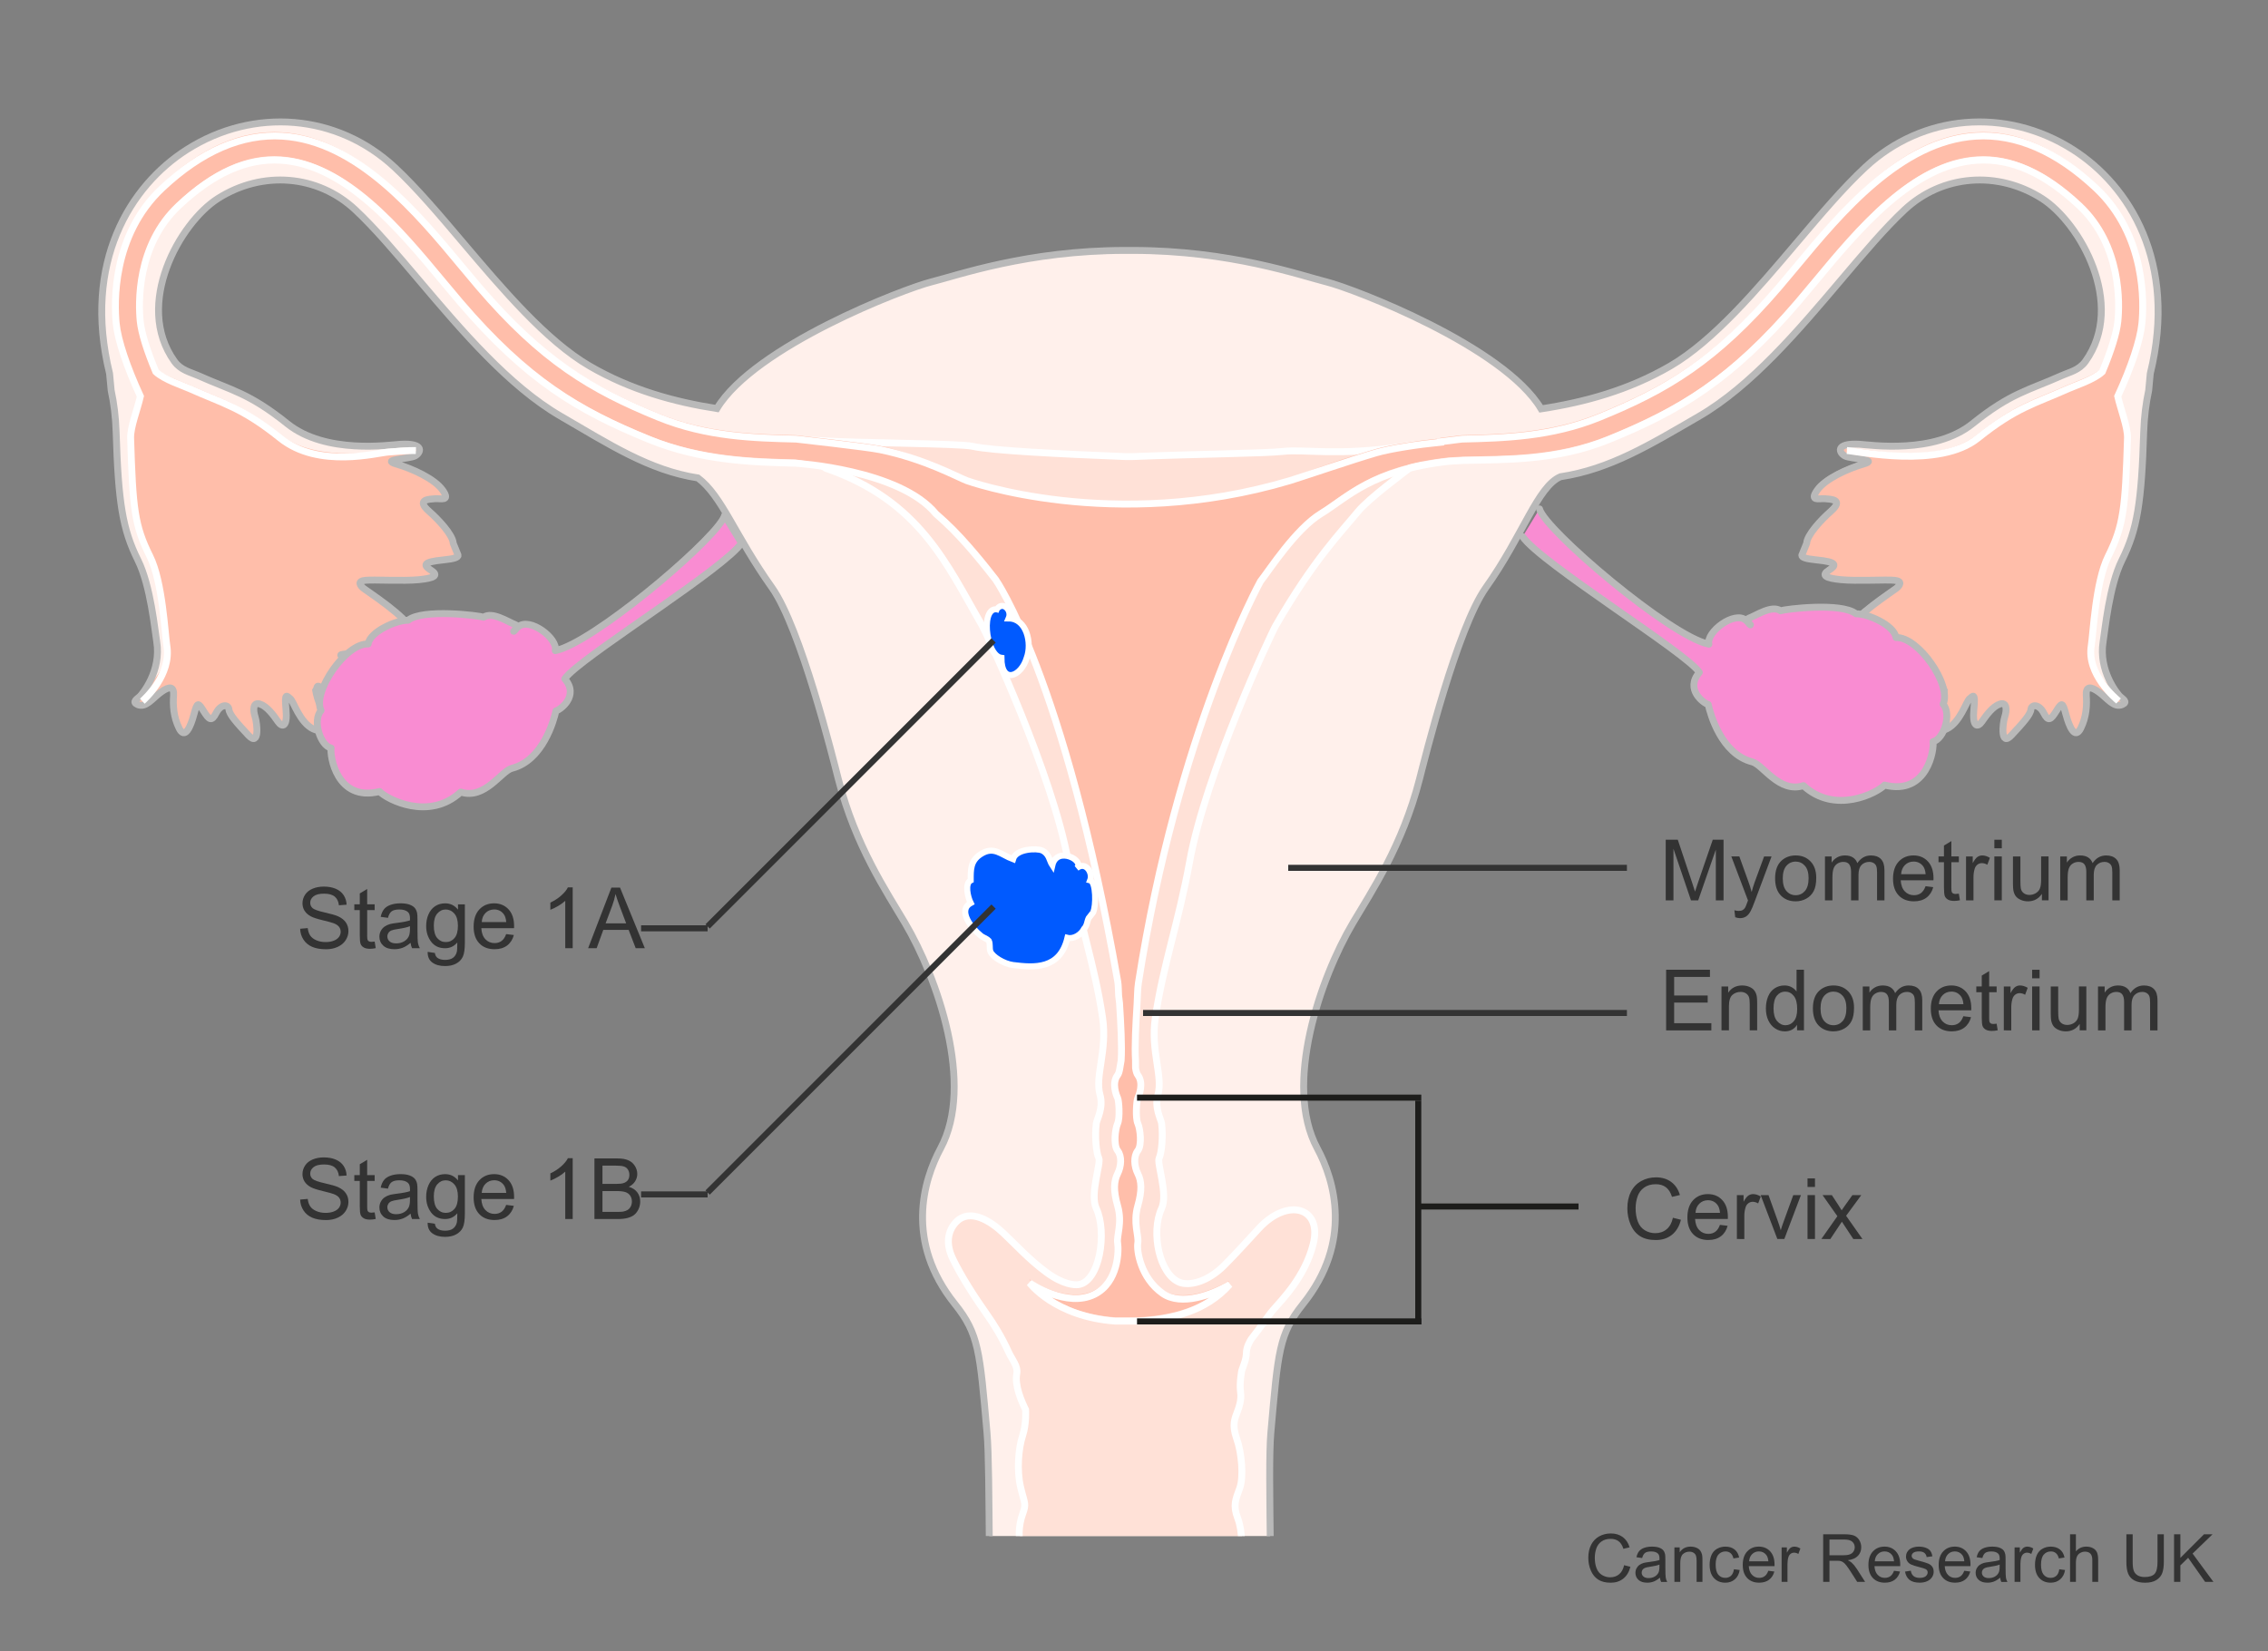
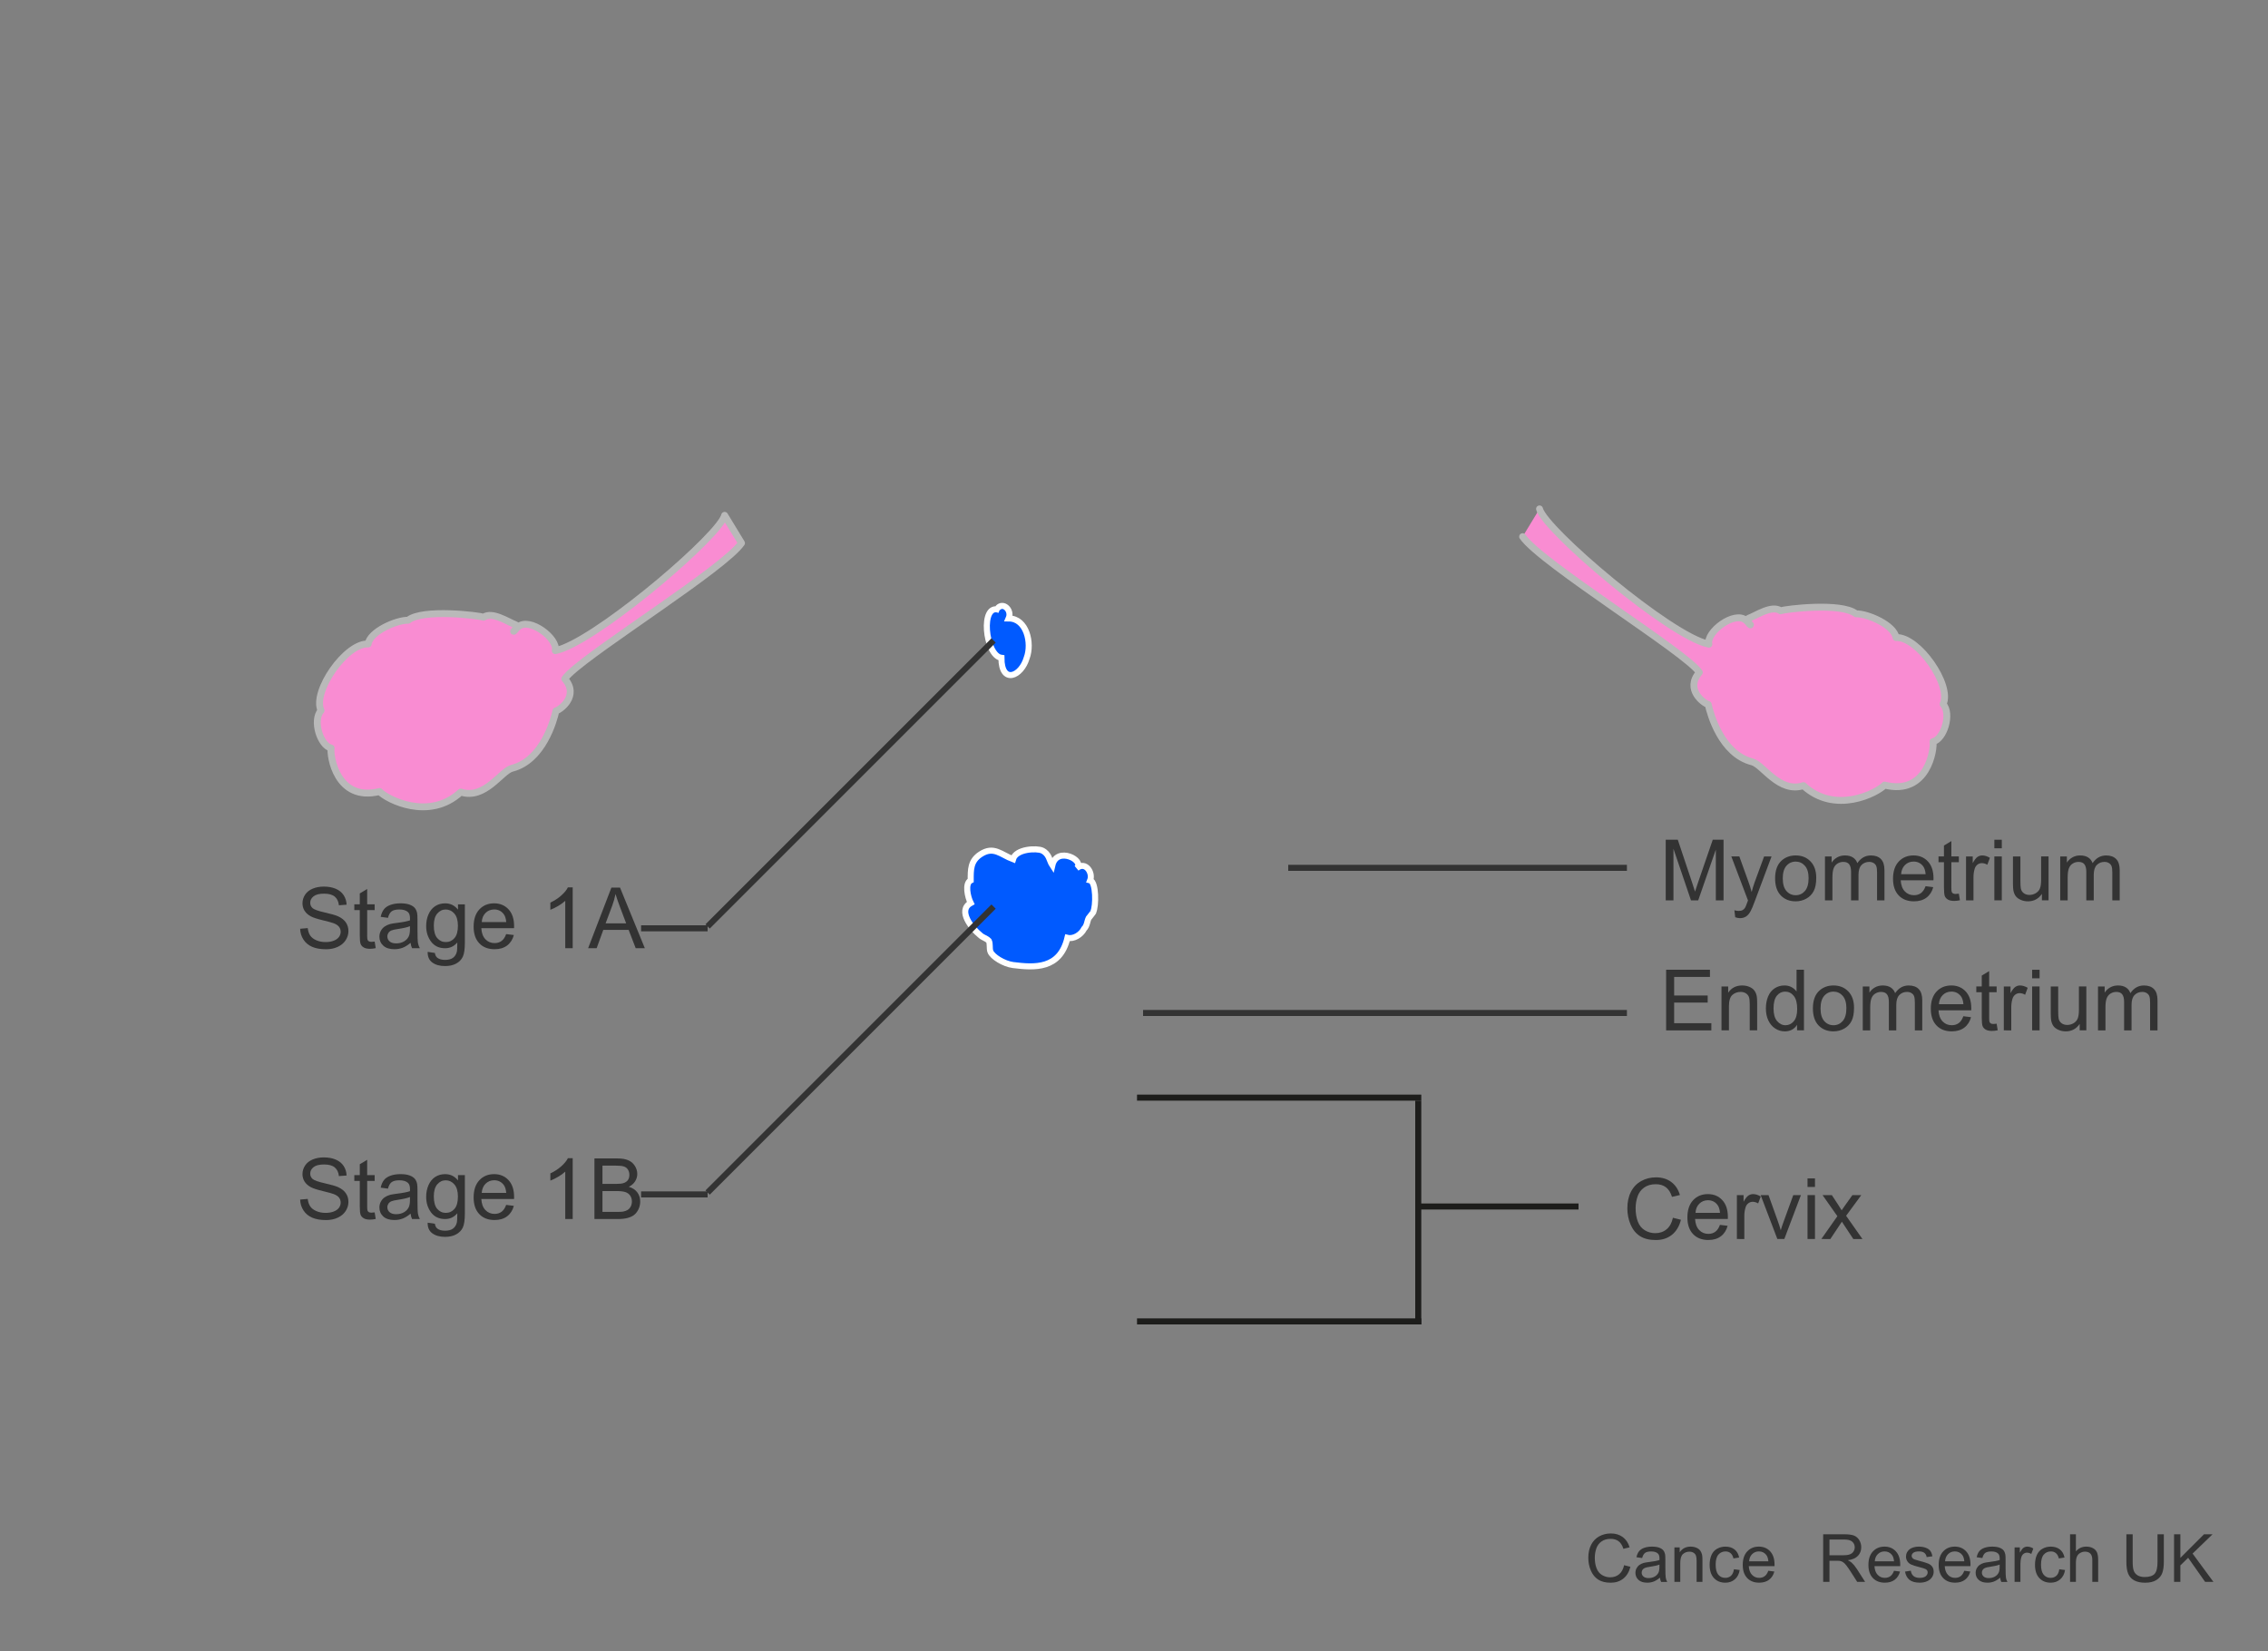
<svg xmlns="http://www.w3.org/2000/svg" xmlns:xlink="http://www.w3.org/1999/xlink" version="1.1" x="0px" y="0px" width="375px" height="273px" viewBox="0 0 375 273" enable-background="new 0 0 375 273" xml:space="preserve">
  <rect x="0" y="0" width="375" height="273" fill="#808080" stroke="none" />
  <g id="Layer_1">
    <g>
      <g>
        <defs>
-           <rect id="SVGID_1_" x="10.325" y="-0.882" width="354.154" height="254.869" />
-         </defs>
+           </defs>
        <clipPath id="SVGID_00000052087635815893390400000013555551156007891347_">
          <use xlink:href="#SVGID_1_" overflow="visible" />
        </clipPath>
        <g clip-path="url(#SVGID_00000052087635815893390400000013555551156007891347_)">
          <path fill="#FFF0EB" d="M342.756,24.738c-11.09-7.047-24.891-5.875-34.343,2.919c-3.634,3.38-7.374,7.799-11.336,12.479      c-6.437,7.604-13.736,16.224-20.918,20.394c-6.893,4.003-14.16,5.978-21.34,7.077c-6.169-10.342-31.005-19.873-35.501-20.996      c-4.349-1.09-15.904-5.193-31.986-5.204h-1.337c-16.083,0.011-27.636,4.113-31.989,5.204      c-4.484,1.121-29.253,10.624-35.469,20.947c-7.084-1.109-14.238-3.08-21.033-7.028c-7.184-4.169-14.479-12.79-20.919-20.394      c-3.96-4.679-7.702-9.099-11.336-12.479c-9.452-8.794-23.253-9.966-34.344-2.919c-9.361,5.949-17.283,18.67-12.783,37.026      l0.264,2.802c0.441,2.056,0.743,4.321,0.819,6.865c0.365,11.717,1.066,16.092,3.607,21.202      c2.101,4.223,2.794,11.585,3.104,13.468c0.795,4.8-2.34,8.646-2.809,9.075c-0.469,0.427-1.314,0.893-0.381,1.315      c1.415,0.629,2.452-1.006,3.882-2.04c1.427-1.034,2.198-0.979,2.095,0.559c-0.105,1.54-0.046,3.448,0.909,5.394      c0.957,1.95,1.897-0.185,2.457-2.279c0.558-2.097,0.697-1.982,1.605-0.54c0.906,1.44,1.322,1.784,2.069,0.309      c0.748-1.479,2.027-1.473,2.112-0.592c0.086,0.886,1.373,2.291,3.222,4.277c1.853,1.986,1.472-1.93,1.107-3.041      c-0.362-1.115-0.374-2.516,0.813-2.12c1.186,0.395,2.217,1.821,2.963,2.896c0.743,1.074,1.614,0.866,1.33-2.041      c-0.285-2.908,0.168-2.187,0.723-1.731c0.556,0.457,1.545,3.955,3.819,5.008c2.273,1.052,2.781-2.105,1.204-3.861      c-0.393-0.443-0.779-2.111-0.841-2.527l0.188-0.305c0.13-1.968,3.378,3.877,3.893,5.266c0.544,1.475,4.016,3.211,4.187-0.137      c0.296-5.792-2.893-9.173-3.366-9.891c-0.474-0.72-1.483-0.812,0.109-0.968c1.587-0.156,5.112,1.029,6.455,2.431      c1.824,1.904,3.145,1.413,1.62-1.88c-1.16-2.504-0.242-2.467,1.149-2.601c1.391-0.137,2.44,0.332,1.621-1.881      c-0.818-2.214-7.242-6.365-7.896-6.878c-0.65-0.508-1.122-1.231,0.27-1.365c1.388-0.138,6.232,0.154,8.815-0.099      c2.584-0.253,3.341-0.709,2.056-1.541c-1.285-0.829-1.539-1.381,2.036-1.731c1.788-0.175,2.467-0.431,2.405-0.783l-0.791-1.952      c-0.067-1.408-2.465-3.96-3.946-5.252c-2.372-2.063,0.052-2.046,0.937-2.132c0.884-0.085,2.6,0.513,1.266-1.397      c-1.338-1.911-5.073-3.587-7.697-4.347c-2.623-0.762,2.101-0.828,3.075-1.309c0.977-0.474,1.803-2.189-2.371-1.951      c-1.779,0.106-12.332,1.719-18.697-3.398c-6.371-5.113-9.21-5.474-14.811-7.986c-1.225-0.549-2.802-0.85-3.863-2.331      c-6.743-9.434,0.921-22.937,7.202-26.925c7.357-4.675,16.474-3.932,22.687,1.847c3.218,2.994,6.78,7.202,10.55,11.657      c6.938,8.195,14.805,17.487,23.419,22.487c8.066,4.684,14.644,8.969,22.711,10.223c3.988,2.991,6.074,9.453,12.23,18.118      c4.766,6.705,10.099,28.254,10.988,31.706c2.823,10.991,7.93,18.541,11.023,23.775c5.352,9.055,11.528,26.758,5.891,37.226      c-2.877,5.345-5.891,15.467,2.344,25.761c3.986,4.984,4.116,7.822,5.313,21.263c1.184,13.344-2.153,88.443,12.728,95.893      l4.548,2.195l6.84,1.14l6.12-0.595l3.412-1.137l2.592-1.304c14.882-7.448,9.505-82.847,10.692-96.191      c1.195-13.441,1.33-16.279,5.315-21.263c8.231-10.294,5.22-20.417,2.343-25.761c-5.636-10.469,0.537-28.171,5.888-37.226      c3.093-5.234,8.199-12.784,11.022-23.775c0.892-3.452,6.227-25.001,10.988-31.706c6.142-8.639,8.544-16.723,12.333-18.319      c8.18-1.239,14.765-5.271,22.948-10.022c8.612-5,16.478-14.292,23.416-22.487c3.77-4.455,7.331-8.663,10.55-11.657      c6.214-5.779,15.331-6.522,22.688-1.847c6.279,3.989,13.943,17.491,7.201,26.925c-1.06,1.481-2.637,1.782-3.864,2.331      c-5.6,2.512-8.44,2.872-14.808,7.986c-6.367,5.118-16.919,3.504-18.698,3.398c-4.175-0.238-3.346,1.477-2.373,1.951      c0.973,0.481,5.699,0.548,3.074,1.309c-2.623,0.76-6.359,2.436-7.698,4.347c-1.331,1.91,0.384,1.312,1.269,1.397      c0.885,0.086,3.308,0.069,0.936,2.132c-1.481,1.292-3.879,3.843-3.944,5.252l-0.793,1.952c-0.059,0.352,0.618,0.608,2.407,0.783      c3.573,0.35,3.319,0.902,2.037,1.731c-1.287,0.832-0.532,1.288,2.054,1.541c2.583,0.253,7.424-0.039,8.813,0.099      c1.392,0.133,0.921,0.857,0.269,1.365c-0.652,0.513-7.076,4.664-7.896,6.878c-0.818,2.213,0.23,1.744,1.623,1.881      c1.393,0.134,2.308,0.097,1.15,2.601c-1.526,3.294-0.205,3.784,1.62,1.88c1.34-1.402,4.866-2.587,6.454-2.431      c1.591,0.156,0.582,0.248,0.109,0.968c-0.472,0.718-3.663,4.099-3.366,9.891c0.171,3.348,3.643,1.612,4.187,0.137      c0.513-1.389,3.764-7.234,3.897-5.266l0.185,0.305c-0.062,0.416-0.45,2.084-0.843,2.527c-1.575,1.756-1.066,4.913,1.205,3.861      c2.274-1.053,3.263-4.551,3.82-5.008c0.556-0.456,1.009-1.177,0.721,1.731c-0.284,2.907,0.589,3.115,1.331,2.041      c0.746-1.075,1.779-2.502,2.959-2.896c1.191-0.396,1.18,1.005,0.817,2.12c-0.367,1.111-0.747,5.027,1.104,3.041      c1.85-1.986,3.137-3.391,3.224-4.277c0.087-0.881,1.364-0.887,2.111,0.592c0.748,1.475,1.165,1.131,2.071-0.309      c0.906-1.442,1.044-1.557,1.602,0.54c0.561,2.094,1.5,4.228,2.458,2.279c0.955-1.946,1.013-3.854,0.907-5.394      c-0.101-1.539,0.669-1.593,2.096-0.559c1.428,1.034,2.467,2.67,3.882,2.04c0.933-0.422,0.086-0.887-0.383-1.315      c-0.465-0.429-3.604-4.275-2.809-9.075c0.311-1.884,1.005-9.245,3.106-13.468c2.539-5.11,3.241-9.485,3.604-21.202      c0.08-2.544,0.381-4.808,0.822-6.865l0.264-2.802C360.037,43.408,352.119,30.687,342.756,24.738z" />
          <path fill="#FFE1D7" d="M200.829,332.467c-0.833-0.861-0.86-2.316-0.017-2.929c1.113-0.816,2.095-2.855,2.095-3.672      c0-0.818,0.286-3.536,0.842-4.895c0.56-1.357,0.56-3.398,0-4.217c-0.557-0.815-0.842-2.718-0.842-4.351      c0-1.631,0.842-3.398,1.123-4.078c0.279-0.683,0.837-2.858,0-4.489c-0.837-1.63-0.701-3.943-0.281-4.761      c0.421-0.817,1.677-3.804,0.697-5.982c-0.978-2.179,1.123-3.671,0.139-5.713c-0.975-2.04,0.84-3.129,0-5.443      c-0.164-0.458-0.609-1.493,0.146-2.447c0.425-0.537,0.837-4.352,0.135-5.847c-0.696-1.497-0.837-4.215-0.281-4.897      c0.41-0.493,0.893-2.779,0.962-4.203l-0.303-2.026c-0.333-1.827-0.998-2.493-0.332-4.155c0.666-1.663,0.666-5.154-0.168-7.315      c-0.831-2.159-0.33-3.159,0.335-4.985c0.666-1.83,0.333-5.819-0.5-8.147c-0.83-2.326-0.333-3.323,0.165-4.653      c0.215-0.573,0.647-1.803,0.477-2.998c-0.225-1.575,0.191-3.651,0.191-3.651c0.415-1.165,0.748-1.912,0.769-3.015      c0.014-0.748,0.489-1.807,0.982-2.422c1.573-1.96,2.474-3.463,3.443-4.58c1.619-1.87,5.234-5.486,6.608-10.846      c1.565-6.122-4.191-7.804-8.977-2.618c-1.495,1.62-3.798,4.173-5.733,6.108c-2.868,2.868-5.861,3.367-7.316,2.827      c-3.388-1.257-4.87-8.323-3.026-12.263c1.093-2.356-0.827-7.487-0.415-8.307c0.41-0.819,0.684-3.555,0.41-5.743      c-0.082-0.643-1.229-2.594-0.615-4.715c0.888-3.074-1.237-7.256-0.428-12.733c1.292-8.762,3.837-15.698,5.702-25.954      c2.608-14.361,13.352-37.403,14.229-38.925c6.274-10.88,10.753-15.381,13.561-18.813c1.793-2.194,7.83-6.636,8.776-7.379      c6.643-5.214-1.395-3.393-1.395-3.393c-10.773,1.597-16.156,0.399-19.745,0.799c-3.082,0.341-13.769,0.419-24.816,0.853h-1.336      c-11.049-0.435-22.172-0.999-25.191-1.696c-2.166-0.497-19.116-0.512-25.451-0.953c-6.929-0.482,1.198,4.589,1.198,4.589      c15.555,5.384,19.965,15.835,25.829,25.992c0.876,1.522,11.619,24.564,14.229,38.925c1.864,10.256,4.413,17.192,5.701,25.954      c0.806,5.477-1.319,9.659-0.428,12.733c0.612,2.121-0.535,4.072-0.616,4.715c-0.274,2.188,0,4.924,0.412,5.743      c0.408,0.82-1.516,5.951-0.416,8.307c1.841,3.939,0.572,12.234-3.027,12.622c-0.512,0.056-2.383,0.056-5.252-2.064      c-2.866-2.119-4.985-4.489-7.104-6.483c-2.12-1.995-5.486-4.115-7.731-1.871c-1.186,1.186-1.995,3.242-0.624,6.109      c1.372,2.867,3.616,6.359,5.734,9.35c1.061,1.498,2.402,3.647,3.524,6.141c0.503,1.12,1.57,2.277,1.332,3.54      c-0.366,1.956,0.798,4.614,1.462,5.946c0,0,0.165,2.326-0.5,4.321c-0.665,1.994-0.998,5.653-0.332,8.476      c0.664,2.827,0.997,2.663,0.332,4.489c-0.665,1.829-0.831,4.322,0,5.818c0.833,1.497,0.332,3.159,0,3.824      c-0.332,0.664-0.665,2.66-0.165,3.655c0.497,0.999,0.332,2.661,0,3.161l-0.164,0.955c-0.009,0.36,0.408,1.481,0.564,1.69      c2.057,2.765,0.017,5.381,0.297,5.925c0.283,0.544,1.12,4.216,0.419,5.171c-0.699,0.949-0.135,5.306,0.284,5.983      c0.417,0.676,1.298,2.137,0.136,5.572c-0.958,2.862,0.704,7.484,1.263,7.894c0.558,0.403,1.568,5.721,0.282,8.022      c-1.684,2.994-0.7,6.525-0.282,7.614c0.42,1.088,1.49,3.203,0.935,5.445c-0.787,3.227,0.464,5.845,2.145,7.882      c0.98,1.194,1.226,2.616,0.8,3.416l-0.024,0.333l0.971,0.45l1.588,0.521l2.109,0.64l4.526,1.161l4.383,0.308l3.199-0.355      l4.218-0.971l2.583-1.374L200.829,332.467z" />
          <path fill="none" stroke="#FFFFFF" stroke-width="1.14" d="M175.592,332.409c0.426-0.8,0.18-2.222-0.8-3.416      c-1.681-2.037-2.932-4.655-2.145-7.882c0.555-2.242-0.515-4.357-0.935-5.445c-0.418-1.089-1.402-4.62,0.282-7.614      c1.285-2.301,0.275-7.619-0.282-8.022c-0.559-0.41-2.221-5.032-1.263-7.894c1.162-3.436,0.282-4.896-0.136-5.572      c-0.419-0.677-0.983-5.034-0.284-5.983c0.701-0.956-0.135-4.628-0.419-5.171c-0.281-0.544,1.76-3.16-0.297-5.925      c-0.156-0.209-0.573-1.33-0.564-1.69l0.164-0.955c0.332-0.5,0.497-2.162,0-3.161c-0.501-0.996-0.168-2.991,0.165-3.655      c0.332-0.665,0.833-2.327,0-3.824c-0.831-1.496-0.665-3.989,0-5.818c0.665-1.827,0.332-1.662-0.332-4.489      c-0.665-2.823-0.333-6.482,0.332-8.476c0.665-1.995,0.5-4.321,0.5-4.321c-0.665-1.333-1.828-3.99-1.462-5.946      c0.238-1.262-0.829-2.42-1.332-3.54c-1.122-2.493-2.464-4.643-3.524-6.141c-2.118-2.991-4.362-6.483-5.734-9.35      c-1.371-2.867-0.562-4.923,0.624-6.109c2.244-2.244,5.611-0.124,7.731,1.871c2.119,1.994,4.239,4.364,7.104,6.483      c2.868,2.119,4.739,2.119,5.251,2.064c3.599-0.389,4.868-8.683,3.027-12.622c-1.1-2.356,0.824-7.487,0.416-8.307      c-0.412-0.819-0.686-3.555-0.412-5.743c0.081-0.643,1.228-2.594,0.616-4.715c-0.891-3.074,1.234-7.256,0.428-12.733      c-1.288-8.762-3.837-15.698-5.701-25.954c-2.611-14.361-13.354-37.403-14.229-38.925c-5.865-10.157-10.274-20.608-25.829-25.992      c0,0-8.127-5.071-1.198-4.589c6.335,0.441,23.285,0.456,25.451,0.953c3.019,0.696,14.143,1.261,25.191,1.696h1.337      c11.048-0.435,21.734-0.513,24.816-0.853c3.589-0.4,8.972,0.798,19.745-0.799c0,0,8.038-1.821,1.395,3.393      c-0.947,0.743-6.983,5.185-8.776,7.379c-2.809,3.432-7.287,7.933-13.561,18.813c-0.878,1.522-11.621,24.564-14.229,38.925      c-1.865,10.256-4.41,17.192-5.702,25.954c-0.809,5.477,1.316,9.659,0.428,12.733c-0.613,2.121,0.533,4.072,0.615,4.715      c0.273,2.188,0,4.924-0.41,5.743c-0.412,0.82,1.508,5.951,0.415,8.307c-1.844,3.939-0.362,11.005,3.026,12.263      c1.454,0.54,4.447,0.041,7.316-2.827c1.935-1.935,4.239-4.488,5.733-6.108c4.786-5.186,10.543-3.504,8.977,2.618      c-1.373,5.36-4.988,8.976-6.608,10.846c-0.969,1.117-1.87,2.62-3.443,4.58c-0.493,0.615-0.968,1.674-0.982,2.422      c-0.021,1.103-0.354,1.85-0.769,3.015c0,0-0.417,2.076-0.191,3.651c0.17,1.195-0.261,2.425-0.477,2.998      c-0.498,1.33-0.995,2.327-0.165,4.653c0.833,2.328,1.166,6.317,0.5,8.147c-0.665,1.826-1.166,2.826-0.335,4.985      c0.834,2.161,0.834,5.652,0.168,7.315c-0.666,1.662-0.001,2.328,0.332,4.155l0.303,2.026c-0.07,1.425-0.552,3.711-0.962,4.203      c-0.556,0.682-0.415,3.4,0.281,4.897c0.702,1.495,0.29,5.31-0.135,5.847c-0.755,0.954-0.31,1.988-0.146,2.447      c0.84,2.314-0.975,3.403,0,5.443c0.984,2.042-1.117,3.534-0.139,5.713c0.979,2.178-0.276,5.166-0.697,5.982      c-0.42,0.818-0.557,3.131,0.281,4.761c0.837,1.631,0.28,3.806,0,4.489c-0.281,0.68-1.123,2.447-1.123,4.078      c0,1.633,0.286,3.535,0.842,4.351c0.56,0.819,0.56,2.86,0,4.217c-0.557,1.359-0.842,4.078-0.842,4.895      c0,0.817-0.981,2.856-2.095,3.672c-0.843,0.613-0.816,2.068,0.017,2.929" />
-           <path fill="#FFBEAA" d="M191.159,146.812c-0.45,2.214-1.622,4.962-1.723,7.935c-0.106,2.974-0.943,1.743-1.273,7.169      c-0.233,3.849-0.688,9.562-0.48,12.786l0.009,1.248c0.08,0.554,0.203,0.962,0.37,1.18c1.025,1.332,0.206,3.382,0,3.791      c-0.207,0.408-0.41,3.28,0,4.202c0.411,0.924,0.718,3.589,0,4.512c-0.72,0.922-0.616,2.563,0,3.792      c0.616,1.23,0.74,2.744,0,5.332c-0.819,2.873,0.206,4.924,0,6.153c-0.207,1.23,0.474,5.784,4.104,8.325      c3.089,2.161,8.245,0.204,11.093-1.47c-3.989,4.489-9.754,5.793-15.111,6.054h-3.79c-10.021-0.735-14.177-6.303-14.177-6.303      c0.13,0.079,6.151,4.155,10.726,1.871c3.964-1.977,4.029-7.248,3.824-8.477c-0.205-1.229,0.819-3.28,0-6.153      c-0.74-2.588-0.616-4.102,0-5.332c0.611-1.229,0.716-2.87,0-3.792c-0.719-0.923-0.412-3.588,0-4.512      c0.408-0.922,0.205-3.794,0-4.202c-0.205-0.409-1.028-2.459,0-3.791c0.163-0.218,0.284-0.621,0.368-1.167l0.213-1.253      c0.208-3.219-0.248-8.94-0.481-12.795c-0.326-5.426-0.828-4.227-1.272-7.169c-4.095-27.133-16.472-54.91-16.472-54.91      c-0.412,0.099-0.893-2.236-2.414-4.629c-1.471-2.315-6.657-8.001-9.992-10.884c-7.173-6.202-23.195-8.361-23.195-8.361      c-6.903-0.171-15.498-0.38-24.136-3.892c-11.782-4.795-20.255-9.828-31.278-22.692l-2.894-3.446      c-7.175-8.647-16.107-19.404-26.799-20.067c-5.616-0.348-11.142,2.108-16.895,7.514c-7.018,6.589-6.644,16.278-6.362,19.091      c0.197,1.97,1.137,4.952,2.576,8.37c1.362,1.292,4.497,2.298,5.611,2.798c5.601,2.513,8.591,3.064,14.961,8.177      c6.366,5.116,17.966,2.497,19.745,2.392c4.17-0.236,3.38,0.296,2.405,0.769c-0.972,0.48-5.699,0.547-3.075,1.309      c2.626,0.762,6.361,2.435,7.697,4.347c1.333,1.908-0.384,1.313-1.267,1.398c-0.885,0.085-3.31,0.07-0.937,2.132      c1.479,1.291,3.878,3.843,3.947,5.251l0.789,1.954c0.061,0.351-0.616,0.607-2.407,0.783c-3.575,0.35-3.317,0.901-2.037,1.73      c1.288,0.832,0.531,1.29-2.054,1.543c-2.582,0.253-7.425-0.041-8.814,0.097c-1.393,0.135-0.922,0.855-0.267,1.366      c0.649,0.512,7.074,4.662,7.893,6.878c0.82,2.216-0.23,1.746-1.622,1.88c-1.393,0.136-2.31,0.097-1.15,2.602      c1.528,3.293,0.203,3.782-1.621,1.879c-1.343-1.401-4.866-2.585-6.454-2.431c-1.591,0.157-0.58,0.249-0.11,0.968      c0.474,0.719,3.662,4.097,3.37,9.892c-0.174,3.346-3.645,1.611-4.191,0.134c-0.512-1.386-3.762-7.233-3.89-5.265l-0.191,0.304      c0.063,0.419,0.449,2.087,0.845,2.527c1.575,1.759,1.067,4.918-1.204,3.863c-2.274-1.051-3.265-4.548-3.82-5.007      c-0.555-0.456-1.009-1.18-0.723,1.727c0.284,2.907-0.587,3.119-1.33,2.043c-0.746-1.073-1.776-2.502-2.963-2.895      c-1.185-0.395-1.175,1.005-0.815,2.119c0.367,1.112,0.75,5.025-1.103,3.041c-1.848-1.985-3.138-3.388-3.224-4.276      c-0.086-0.882-1.364-0.888-2.113,0.591c-0.747,1.476-1.16,1.134-2.068-0.31c-0.906-1.442-1.046-1.555-1.604,0.542      c-0.561,2.094-1.5,4.227-2.456,2.278c-0.955-1.943-1.015-3.851-0.908-5.391c0.101-1.541-0.668-1.595-2.098-0.562      c-1.428,1.033-2.467,2.67-3.881,2.039c-0.934-0.421-0.088-0.887,0.382-1.314c0.468-0.428,5.37-3.82,4.575-8.621      c-0.31-1.881-0.691-10.537-2.793-14.757c-2.54-5.113-2.83-7.832-3.191-19.549c-0.056-1.822,1.107-4.682,1.614-6.914      c-2.242-4.871-3.72-9.257-3.998-12.033c-0.327-3.272-0.746-14.553,7.601-22.397c6.505-6.111,13.188-9.003,19.872-8.588      c12.414,0.769,22.36,12.75,29.623,21.502l2.85,3.398c10.495,12.243,18.556,17.034,29.752,21.59      c7.966,3.239,15.809,3.43,22.731,3.6c0,0,11.737,1.308,13.883,1.754c7.417,1.535,11.254,4.594,12.903,5.191      c0.885,0.321,4.947,0.946,5.56,1.769c0.62,0.818,1.655,0.402,2.211,0.727c1.137,0.663,6.75,1.169,7.772,1.169      c1.024,0,5.308,1.12,5.308,0.506c0-0.616,2.464,0.316,2.464,0.126c0-0.618,5.195,0.146,9.667,0      c4.472-0.146,9.393-0.668,9.857-0.884c1.895-0.885,7.661-1.896,8.214-1.896c0.853,0,3.729-0.974,4.202-1.295      c1.451-0.986,10.052-3.798,13.873-4.903c2.313-0.67,6.839-1.368,10.625-1.745l-0.007-0.078l3.542-0.44      c6.922-0.17,14.77-0.361,22.73-3.6c11.202-4.556,19.259-9.347,29.755-21.59l2.851-3.398      c7.263-8.751,17.207-20.732,29.623-21.502c6.681-0.415,13.367,2.477,19.872,8.588c8.347,7.844,7.927,19.125,7.6,22.397      c-0.277,2.776-1.755,7.162-3.996,12.033c0.507,2.232,1.669,5.092,1.613,6.914c-0.365,11.717-0.652,14.437-3.191,19.549      c-2.103,4.22-2.484,12.876-2.794,14.757c-0.796,4.8,4.109,8.192,4.575,8.621c0.469,0.427,1.316,0.893,0.38,1.314      c-1.413,0.631-2.449-1.006-3.882-2.039c-1.425-1.034-2.196-0.98-2.094,0.562c0.106,1.54,0.047,3.449-0.907,5.391      c-0.957,1.949-1.899-0.184-2.457-2.278c-0.56-2.097-0.696-1.984-1.605-0.542c-0.905,1.443-1.322,1.785-2.068,0.31      c-0.75-1.48-2.028-1.473-2.112-0.591c-0.088,0.888-1.375,2.291-3.223,4.276c-1.854,1.984-1.472-1.929-1.105-3.041      c0.361-1.114,0.373-2.513-0.814-2.119c-1.185,0.394-2.219,1.822-2.964,2.895c-0.739,1.076-1.612,0.865-1.33-2.043      c0.284-2.908-0.166-2.183-0.72-1.727c-0.557,0.458-1.546,3.955-3.819,5.007c-2.276,1.055-2.782-2.104-1.206-3.863      c0.393-0.44,0.779-2.108,0.842-2.527l-0.187-0.304c-0.129-1.968-3.382,3.879-3.892,5.265c-0.547,1.477-4.017,3.212-4.187-0.134      c-0.298-5.795,2.891-9.173,3.365-9.892c0.471-0.719,1.483-0.812-0.107-0.968c-1.591-0.154-5.118,1.03-6.457,2.431      c-1.824,1.903-3.147,1.413-1.622-1.879c1.162-2.506,0.244-2.466-1.149-2.602c-1.389-0.135-2.438,0.335-1.621-1.88      c0.822-2.215,7.247-6.365,7.895-6.878c0.656-0.51,1.125-1.231-0.267-1.366c-1.388-0.138-6.232,0.156-8.815-0.097      c-2.583-0.253-3.339-0.711-2.054-1.543c1.283-0.829,1.538-1.38-2.035-1.73c-1.791-0.176-2.468-0.433-2.407-0.783l0.789-1.954      c0.068-1.407,2.467-3.96,3.948-5.251c2.367-2.062-0.051-2.047-0.936-2.132c-0.886-0.085-2.6,0.509-1.268-1.398      c1.337-1.911,5.07-3.585,7.696-4.347c2.625-0.762-2.1-0.828-3.076-1.309c-0.975-0.473-1.768-1.006,2.407-0.769      c1.778,0.105,13.38,2.724,19.746-2.392c6.371-5.114,9.361-5.665,14.96-8.177c1.115-0.5,4.25-1.506,5.611-2.798      c1.436-3.418,2.379-6.4,2.574-8.37c0.284-2.812,0.656-12.501-6.361-19.091c-5.75-5.406-11.278-7.862-16.894-7.514      c-10.693,0.663-19.627,11.42-26.801,20.067l-2.89,3.446c-11.027,12.863-19.5,17.897-31.28,22.692      c-8.642,3.511-17.083,3.269-23.987,3.437l-2.362,0.136c-12.851,1.422-16.848,6.018-21.222,8.679      c-4.135,2.517-7.721,8.921-9.406,10.606C208.911,94.929,198.362,111.365,191.159,146.812z" />
          <path fill="none" stroke="#B9B9B9" stroke-width="1.14" d="M199.438,333.073c14.882-7.448,9.505-82.847,10.692-96.191      c1.195-13.441,1.33-16.279,5.315-21.263c8.231-10.294,5.22-20.417,2.343-25.761c-5.636-10.469,0.537-28.171,5.888-37.226      c3.093-5.234,8.199-12.784,11.022-23.775c0.892-3.452,6.227-25.001,10.988-31.706c6.142-8.639,8.544-16.723,12.333-18.319      c8.18-1.239,14.765-5.271,22.948-10.022c8.612-5,16.478-14.292,23.416-22.487c3.77-4.455,7.331-8.663,10.55-11.657      c6.214-5.779,15.331-6.522,22.688-1.847c6.279,3.989,13.943,17.491,7.201,26.925c-1.06,1.481-2.637,1.782-3.864,2.331      c-5.6,2.512-8.44,2.872-14.808,7.986c-6.367,5.118-16.919,3.504-18.698,3.398c-4.175-0.238-3.346,1.477-2.373,1.951      c0.973,0.481,5.699,0.548,3.074,1.309c-2.623,0.76-6.359,2.436-7.698,4.347c-1.331,1.91,0.384,1.312,1.269,1.397      c0.885,0.086,3.308,0.069,0.936,2.132c-1.481,1.292-3.879,3.843-3.944,5.252l-0.793,1.952c-0.059,0.352,0.618,0.608,2.407,0.783      c3.573,0.35,3.319,0.902,2.037,1.731c-1.287,0.832-0.532,1.288,2.054,1.541c2.583,0.253,7.424-0.039,8.813,0.099      c1.392,0.133,0.921,0.857,0.269,1.365c-0.652,0.513-7.076,4.664-7.896,6.878c-0.818,2.213,0.23,1.744,1.623,1.881      c1.393,0.134,2.308,0.097,1.15,2.601c-1.526,3.294-0.205,3.784,1.62,1.88c1.34-1.402,4.866-2.587,6.454-2.431      c1.591,0.156,0.582,0.248,0.109,0.968c-0.472,0.718-3.663,4.099-3.366,9.891c0.171,3.348,3.643,1.612,4.187,0.137      c0.513-1.389,3.764-7.234,3.897-5.266l0.185,0.305c-0.062,0.416-0.45,2.084-0.843,2.527c-1.575,1.756-1.066,4.913,1.205,3.861      c2.274-1.053,3.263-4.551,3.82-5.008c0.556-0.456,1.009-1.177,0.721,1.731c-0.284,2.907,0.589,3.115,1.331,2.041      c0.746-1.075,1.779-2.502,2.959-2.896c1.191-0.396,1.18,1.005,0.817,2.12c-0.367,1.111-0.747,5.027,1.104,3.041      c1.85-1.986,3.137-3.391,3.224-4.277c0.087-0.881,1.364-0.887,2.111,0.592c0.748,1.475,1.165,1.131,2.071-0.309      c0.906-1.442,1.044-1.557,1.602,0.54c0.561,2.094,1.5,4.228,2.458,2.279c0.955-1.946,1.013-3.854,0.907-5.394      c-0.101-1.539,0.669-1.593,2.096-0.559c1.428,1.034,2.467,2.67,3.882,2.04c0.933-0.422,0.086-0.887-0.383-1.315      c-0.465-0.429-3.604-4.275-2.809-9.075c0.311-1.884,1.005-9.245,3.106-13.468c2.539-5.11,3.241-9.485,3.604-21.202      c0.08-2.544,0.381-4.808,0.822-6.865l0.264-2.802c4.497-18.356-3.421-31.077-12.784-37.026      c-11.09-7.047-24.891-5.875-34.343,2.919c-3.634,3.38-7.374,7.799-11.336,12.479c-6.437,7.604-13.736,16.224-20.918,20.394      c-6.893,4.003-14.16,5.978-21.34,7.077c-6.169-10.342-31.005-19.873-35.501-20.996c-4.349-1.09-15.904-5.193-31.986-5.204      h-1.337c-16.083,0.011-27.636,4.113-31.989,5.204c-4.484,1.121-29.253,10.624-35.469,20.947      c-7.084-1.109-14.238-3.08-21.033-7.028c-7.184-4.169-14.479-12.79-20.919-20.394c-3.96-4.679-7.702-9.099-11.336-12.479      c-9.452-8.794-23.253-9.966-34.344-2.919c-9.361,5.949-17.283,18.67-12.783,37.026l0.264,2.802      c0.441,2.056,0.743,4.321,0.819,6.865c0.365,11.717,1.066,16.092,3.607,21.202c2.101,4.223,2.794,11.585,3.104,13.468      c0.795,4.8-2.34,8.646-2.809,9.075c-0.469,0.427-1.314,0.893-0.381,1.315c1.415,0.629,2.452-1.006,3.882-2.04      c1.427-1.034,2.198-0.979,2.095,0.559c-0.105,1.54-0.046,3.448,0.909,5.394c0.957,1.95,1.897-0.185,2.457-2.279      c0.558-2.097,0.697-1.982,1.605-0.54c0.906,1.44,1.322,1.784,2.069,0.309c0.748-1.479,2.027-1.473,2.112-0.592      c0.086,0.886,1.373,2.291,3.222,4.277c1.853,1.986,1.472-1.93,1.107-3.041c-0.362-1.115-0.374-2.516,0.813-2.12      c1.186,0.395,2.217,1.821,2.963,2.896c0.743,1.074,1.614,0.866,1.33-2.041c-0.285-2.908,0.168-2.187,0.723-1.731      c0.556,0.457,1.545,3.955,3.819,5.008c2.273,1.052,2.781-2.105,1.204-3.861c-0.393-0.443-0.779-2.111-0.841-2.527l0.188-0.305      c0.13-1.968,3.378,3.877,3.893,5.266c0.544,1.475,4.016,3.211,4.187-0.137c0.296-5.792-2.893-9.173-3.366-9.891      c-0.474-0.72-1.483-0.812,0.109-0.968c1.587-0.156,5.112,1.029,6.455,2.431c1.824,1.904,3.145,1.413,1.62-1.88      c-1.16-2.504-0.242-2.467,1.149-2.601c1.391-0.137,2.44,0.332,1.621-1.881c-0.818-2.214-7.242-6.365-7.896-6.878      c-0.65-0.508-1.122-1.231,0.27-1.365c1.388-0.138,6.232,0.154,8.815-0.099c2.584-0.253,3.341-0.709,2.056-1.541      c-1.285-0.829-1.539-1.381,2.036-1.731c1.788-0.175,2.467-0.431,2.405-0.783l-0.791-1.952c-0.067-1.408-2.465-3.96-3.946-5.252      c-2.372-2.063,0.052-2.046,0.937-2.132c0.884-0.085,2.6,0.513,1.266-1.397c-1.338-1.911-5.073-3.587-7.697-4.347      c-2.623-0.762,2.101-0.828,3.075-1.309c0.977-0.474,1.803-2.189-2.371-1.951c-1.779,0.106-12.332,1.719-18.697-3.398      c-6.371-5.113-9.21-5.474-14.811-7.986c-1.225-0.549-2.802-0.85-3.863-2.331c-6.743-9.434,0.921-22.937,7.202-26.925      c7.357-4.675,16.474-3.932,22.687,1.847c3.218,2.994,6.78,7.202,10.55,11.657c6.938,8.195,14.805,17.487,23.419,22.487      c8.066,4.684,14.644,8.969,22.711,10.223c3.988,2.991,6.074,9.453,12.23,18.118c4.766,6.705,10.099,28.254,10.988,31.706      c2.823,10.991,7.93,18.541,11.023,23.775c5.352,9.055,11.528,26.758,5.891,37.226c-2.877,5.345-5.891,15.467,2.344,25.761      c3.986,4.984,4.116,7.822,5.313,21.263c1.184,13.344-2.153,88.443,12.728,95.893c0,0,6.183,2.787,12.344,3.166      C188.269,335.941,196.059,335.654,199.438,333.073z" />
          <path fill="none" stroke="#FFFFFF" stroke-width="1.14" d="M23.529,115.946c0.468-0.428,4.85-4.391,4.055-9.191      c-0.31-1.881-0.691-10.537-2.793-14.757c-2.541-5.112-2.83-7.832-3.191-19.549c-0.056-1.822,1.107-4.682,1.614-6.914      c-2.242-4.871-3.72-9.257-3.998-12.033c-0.327-3.272-0.746-14.553,7.601-22.397c6.505-6.111,13.188-9.003,19.872-8.588      c12.414,0.769,22.361,12.75,29.623,21.502l2.85,3.398c10.495,12.243,18.556,17.034,29.752,21.59      c7.966,3.239,15.809,3.43,22.731,3.6c0,0,11.737,1.308,13.883,1.754c7.417,1.535,12.714,4.51,14.355,5.126      c0,0,24.117,8.701,53.359,0c1.682-0.5,10.496-3.511,14.317-4.616c2.313-0.67,6.839-1.368,10.625-1.745l-0.007-0.078l3.541-0.44      c6.922-0.17,14.77-0.361,22.73-3.6c11.202-4.556,19.259-9.347,29.755-21.59l2.851-3.398      c7.263-8.751,17.207-20.732,29.623-21.502c6.681-0.415,13.367,2.477,19.872,8.588c8.347,7.844,7.927,19.125,7.599,22.397      c-0.277,2.776-1.754,7.162-3.996,12.033c0.507,2.232,1.669,5.092,1.613,6.914c-0.365,11.717-0.652,14.437-3.191,19.549      c-2.103,4.22-2.484,12.876-2.794,14.757c-0.796,4.8,4.045,8.732,4.51,9.16" />
          <path fill="none" stroke="#FFFFFF" stroke-width="1.14" d="M305.367,74.496c1.778,0.105,15.3,3.068,21.666-2.048      c6.37-5.113,9.361-5.665,14.96-8.177c1.115-0.5,4.25-1.506,5.611-2.798c1.436-3.418,2.379-6.4,2.574-8.37      c0.284-2.812,0.656-12.502-6.36-19.091c-5.75-5.406-11.278-7.862-16.894-7.514c-10.693,0.662-19.627,11.42-26.801,20.067      l-2.89,3.446c-11.027,12.863-19.5,17.897-31.28,22.692c-8.642,3.511-17.083,3.269-23.987,3.437l-2.362,0.136      c-12.851,1.422-16.848,6.018-21.222,8.679c-4.135,2.517-8.505,9.301-9.976,11.176c0,0-13.697,24.812-20.178,66.417      c-0.164,1.05-0.145,2.264-0.225,3.517c-0.209,3.293-0.406,6.934-0.256,9.269l0.009,1.248c0.08,0.554,0.203,0.962,0.37,1.18      c1.025,1.332,0.205,3.382,0,3.791c-0.207,0.408-0.41,3.28,0,4.202c0.411,0.924,0.717,3.589,0,4.512      c-0.72,0.922-0.616,2.563,0,3.793c0.616,1.23,0.74,2.744,0,5.332c-0.819,2.873,0.205,4.924,0,6.153      c-0.207,1.23,0.474,5.784,4.104,8.325c3.089,2.161,8.245,0.204,11.093-1.47c-3.988,4.489-9.754,5.793-15.111,6.054h-3.79      c-10.021-0.735-14.177-6.302-14.177-6.302c0.13,0.079,6.151,4.155,10.726,1.871c3.964-1.977,4.029-7.248,3.824-8.477      c-0.205-1.229,0.819-3.28,0-6.153c-0.74-2.588-0.616-4.102,0-5.332c0.611-1.229,0.716-2.87,0-3.793      c-0.719-0.923-0.412-3.588,0-4.512c0.408-0.922,0.205-3.794,0-4.202c-0.205-0.409-1.028-2.459,0-3.791      c0.163-0.218,0.284-0.621,0.368-1.167l0.213-1.253c0.154-2.383-0.056-6.137-0.27-9.49l-0.15-1.235      c-0.054-0.834-0.024-1.64-0.15-2.359c-8.819-50.235-20.178-66.417-20.178-66.417c-1.287-1.641-4.933-6.367-8.439-9.589      l-1.443-1.297c-6.027-7.321-23.195-8.361-23.195-8.361c-6.903-0.171-15.497-0.38-24.136-3.892      C95.63,67.907,87.157,62.874,76.134,50.01l-2.894-3.446c-7.175-8.647-16.107-19.404-26.799-20.067      c-5.616-0.349-11.142,2.108-16.895,7.514c-7.018,6.589-6.644,16.278-6.362,19.091c0.197,1.97,1.137,4.952,2.576,8.37      c1.362,1.292,4.497,2.298,5.611,2.798c5.601,2.513,8.591,3.064,14.961,8.177c6.365,5.116,16.107,2.406,17.887,2.301      c1.121-0.064,3.404-0.288,4.549-0.253" />
        </g>
      </g>
      <path fill="#F98CD2" stroke="#B9B9B9" stroke-width="1.14" stroke-linecap="round" stroke-linejoin="round" d="M254.55,84.15    c0.805,3.395,21.675,21.135,28.005,22.371c-0.495-1.983,4.253-5.622,6.151-3.927c1.901,1.694-0.643,0.011,0.507-0.398    c1.15-0.411,3.749-2.201,5.186-1.202c0.764-0.276,10.062-1.439,12.484,0.503c1.926-0.043,6.311,1.875,6.609,3.924    c3.677-0.174,9.266,7.89,7.789,11.008c1.452,1.639,0.125,5.784-1.667,6.208c0.221,1.218-0.902,8.957-8.011,7.18    c-1.258,1.312-8.189,4.924-13.416,0.09c-3.999,1.302-6.692-3.477-8.465-3.93c-5.107-1.299-6.922-7.89-7.277-9.49    c-0.709-0.177-3.91-2.488-1.468-5.303c-1.991-3.173-26.225-18.061-29.22-22.447" />
      <path fill="#F98CD2" stroke="#B9B9B9" stroke-width="1.14" stroke-linecap="round" stroke-linejoin="round" d="M94.007,111.521    c-0.288,0.285-0.5,0.527-0.624,0.727c2.444,2.815-0.757,5.125-1.466,5.304c-0.355,1.601-2.17,8.19-7.279,9.491    c-1.771,0.45-4.466,5.232-8.462,3.93c-5.227,4.831-12.157,1.222-13.417-0.091c-7.109,1.776-8.232-5.965-8.013-7.183    c-1.789-0.422-3.116-4.566-1.666-6.207c-1.474-3.117,4.113-11.183,7.791-11.008c0.299-2.049,4.684-3.964,6.609-3.923    c2.424-1.941,11.719-0.779,12.486-0.505c1.436-0.996,4.034,0.794,5.185,1.204c1.149,0.411-1.397,2.094,0.504,0.399    c1.899-1.697,6.646,1.942,6.153,3.926c0.306-0.061,0.645-0.159,1.017-0.293l0.119-0.043c0.119-0.043,0.122-0.047,0.247-0.096    c7.528-3.013,25.866-18.761,26.621-21.94l2.791,4.588c-2.773,4.066-23.78,17.147-28.439,21.568    c-0.055,0.052-0.057,0.053-0.108,0.103L94.007,111.521z" />
    </g>
    <g>
      <defs>
        <rect id="SVGID_00000085238723973508021800000000784593385488100230_" x="4.5" y="6.073" width="379" height="255.5" />
      </defs>
      <clipPath id="SVGID_00000134251693493570961640000011101128724081500343_">
        <use xlink:href="#SVGID_00000085238723973508021800000000784593385488100230_" overflow="visible" />
      </clipPath>
      <g clip-path="url(#SVGID_00000134251693493570961640000011101128724081500343_)">
        <g>
          <path fill="#E5AB97" d="M193.916,271.746c1.618-0.044,3.214-0.295,4.765-0.76c0.745-0.223,1.474-0.5,2.18-0.826      c0.352-0.162,0.697-0.338,1.034-0.529c0.277-0.157,0.609-0.283,0.721-0.597c0.043-0.119-0.067-0.225-0.177-0.232      c-0.304-0.019-0.557,0.228-0.81,0.374c-0.315,0.182-0.638,0.351-0.966,0.508c-0.705,0.337-1.437,0.613-2.181,0.85      c-1.477,0.471-3.022,0.776-4.566,0.906C193.724,271.458,193.717,271.752,193.916,271.746L193.916,271.746z" />
        </g>
      </g>
      <g clip-path="url(#SVGID_00000134251693493570961640000011101128724081500343_)">
        <g>
          <path fill="#E5AB97" d="M180.141,271.6c-1.444-0.142-2.879-0.561-4.233-1.07c-0.733-0.276-1.454-0.588-2.152-0.943      c-0.328-0.167-0.651-0.343-0.967-0.529c-0.259-0.153-0.558-0.453-0.871-0.417c-0.115,0.013-0.214,0.107-0.177,0.232      c0.088,0.302,0.418,0.424,0.674,0.575c0.353,0.208,0.715,0.402,1.082,0.585c0.72,0.358,1.462,0.674,2.22,0.943      c1.426,0.506,2.909,0.868,4.425,0.929C180.34,271.912,180.333,271.619,180.141,271.6L180.141,271.6z" />
        </g>
      </g>
    </g>
    <path fill="#005AFF" stroke="#FFFFFF" d="M165.279,100.889c-3.287-1.371-2.391,7.543,0.299,7.886c0,4.457,3.287,3.085,4.184,0   c0.897-2.4,0-6.515-2.988-6.515c0.598-1.371-0.896-2.742-1.793-1.714" />
    <path fill="#005AFF" stroke="#FFFFFF" d="M178,143.573c1.5-1.25,2.75,0.75,2.25,2c1,0.25,1,4.25,0.5,5.25c0.25-0.25-0.75,1-0.75,1   c-0.25,0.5-0.25,1.25-0.75,1.75c-0.5,1-1.75,1.75-2.75,1.5c-1.25,5.25-5.492,4.939-9,4.5c-1.5-0.188-3.438-1.375-3.75-2.25   c-0.188-0.526,0-1.25-0.25-1.75c-0.5-0.5-1-0.5-1.5-1c-1.25-1-3.75-4-1.5-5.25c-0.5-1-1-3.25,0-3.75c0-1.75-0.06-3.206,1.625-4.312   c2.188-1.438,3.375,0.062,5.375,0.812c0.5-1.75,3.965-1.839,4.812-1.438c1.188,0.562,1.188,1.688,1.688,2.438   C174.75,139.823,179.5,142.323,178,143.573" />
    <g>
      <path fill="#333333" d="M49.629,153.574l1.251-0.109c0.059,0.501,0.197,0.913,0.414,1.234s0.553,0.581,1.008,0.779    s0.968,0.297,1.538,0.297c0.506,0,0.953-0.075,1.34-0.226s0.676-0.356,0.865-0.619s0.284-0.548,0.284-0.858    c0-0.314-0.091-0.589-0.273-0.824s-0.483-0.432-0.902-0.591c-0.269-0.105-0.864-0.268-1.784-0.489s-1.565-0.43-1.935-0.625    c-0.479-0.25-0.835-0.562-1.07-0.933s-0.352-0.787-0.352-1.248c0-0.506,0.144-0.979,0.431-1.418s0.707-0.773,1.258-1.001    s1.165-0.342,1.839-0.342c0.743,0,1.398,0.12,1.965,0.359s1.004,0.591,1.309,1.056s0.469,0.991,0.492,1.579l-1.271,0.096    c-0.068-0.633-0.3-1.112-0.694-1.436s-0.977-0.485-1.747-0.485c-0.802,0-1.387,0.147-1.753,0.441s-0.55,0.648-0.55,1.063    c0,0.36,0.13,0.656,0.39,0.889c0.255,0.232,0.922,0.471,2,0.714s1.817,0.457,2.218,0.639c0.583,0.269,1.014,0.609,1.292,1.022    s0.417,0.888,0.417,1.425c0,0.533-0.153,1.036-0.458,1.507s-0.744,0.838-1.316,1.101s-1.216,0.393-1.931,0.393    c-0.907,0-1.667-0.132-2.28-0.396s-1.094-0.662-1.442-1.193S49.647,154.244,49.629,153.574z" />
      <path fill="#333333" d="M61.947,155.693l0.178,1.087c-0.346,0.073-0.656,0.109-0.93,0.109c-0.447,0-0.793-0.071-1.039-0.212    s-0.419-0.327-0.52-0.557s-0.15-0.714-0.15-1.453v-4.177h-0.902v-0.957h0.902v-1.798l1.224-0.738v2.536h1.237v0.957H60.71v4.245    c0,0.351,0.021,0.577,0.065,0.677s0.114,0.18,0.212,0.239s0.238,0.089,0.42,0.089C61.544,155.741,61.724,155.725,61.947,155.693z" />
      <path fill="#333333" d="M67.888,155.898c-0.456,0.387-0.895,0.661-1.316,0.82s-0.874,0.239-1.357,0.239    c-0.797,0-1.411-0.195-1.839-0.584s-0.643-0.888-0.643-1.494c0-0.355,0.081-0.68,0.243-0.974s0.374-0.53,0.636-0.708    s0.557-0.312,0.885-0.403c0.242-0.064,0.606-0.125,1.094-0.185c0.994-0.119,1.725-0.26,2.194-0.424    c0.004-0.168,0.007-0.276,0.007-0.321c0-0.501-0.116-0.854-0.349-1.06c-0.314-0.278-0.782-0.417-1.401-0.417    c-0.579,0-1.006,0.102-1.282,0.304s-0.479,0.562-0.612,1.077l-1.203-0.164c0.109-0.515,0.29-0.931,0.54-1.248    s0.613-0.561,1.087-0.731s1.023-0.256,1.647-0.256c0.62,0,1.124,0.073,1.511,0.219s0.672,0.329,0.854,0.55s0.31,0.5,0.383,0.837    c0.041,0.209,0.062,0.588,0.062,1.135v1.641c0,1.144,0.026,1.867,0.079,2.17s0.156,0.594,0.311,0.872h-1.285    C68.006,156.539,67.924,156.24,67.888,155.898z M67.785,153.15c-0.447,0.182-1.117,0.337-2.01,0.465    c-0.506,0.073-0.864,0.155-1.073,0.246s-0.372,0.225-0.485,0.4s-0.171,0.37-0.171,0.584c0,0.328,0.124,0.602,0.373,0.82    s0.612,0.328,1.09,0.328c0.474,0,0.896-0.104,1.265-0.311s0.64-0.491,0.813-0.851c0.132-0.278,0.198-0.688,0.198-1.23V153.15z" />
      <path fill="#333333" d="M70.711,157.396l1.196,0.178c0.05,0.369,0.189,0.638,0.417,0.807c0.305,0.228,0.722,0.342,1.251,0.342    c0.57,0,1.009-0.114,1.319-0.342s0.52-0.547,0.629-0.957c0.064-0.25,0.093-0.777,0.089-1.579c-0.538,0.633-1.208,0.95-2.01,0.95    c-0.998,0-1.771-0.36-2.317-1.08s-0.82-1.583-0.82-2.591c0-0.693,0.125-1.332,0.376-1.917s0.614-1.038,1.09-1.357    s1.036-0.479,1.678-0.479c0.857,0,1.563,0.346,2.119,1.039v-0.875h1.135v6.275c0,1.13-0.115,1.931-0.345,2.403    s-0.595,0.844-1.094,1.118s-1.113,0.41-1.842,0.41c-0.866,0-1.565-0.195-2.099-0.584S70.693,158.179,70.711,157.396z     M71.729,153.034c0,0.953,0.189,1.647,0.567,2.085s0.852,0.656,1.422,0.656c0.565,0,1.039-0.218,1.422-0.653    s0.574-1.118,0.574-2.047c0-0.889-0.197-1.559-0.591-2.01s-0.869-0.677-1.425-0.677c-0.547,0-1.012,0.222-1.395,0.667    S71.729,152.159,71.729,153.034z" />
      <path fill="#333333" d="M83.692,154.456l1.271,0.157c-0.201,0.743-0.572,1.319-1.114,1.729s-1.235,0.615-2.078,0.615    c-1.062,0-1.904-0.327-2.526-0.981s-0.933-1.571-0.933-2.751c0-1.221,0.314-2.169,0.943-2.844s1.445-1.012,2.447-1.012    c0.971,0,1.764,0.331,2.379,0.991s0.923,1.59,0.923,2.789c0,0.073-0.002,0.182-0.007,0.328h-5.414    c0.045,0.797,0.271,1.408,0.677,1.832s0.912,0.636,1.518,0.636c0.451,0,0.836-0.119,1.155-0.355S83.505,154.976,83.692,154.456z     M79.652,152.467h4.054c-0.055-0.611-0.209-1.069-0.465-1.374c-0.392-0.474-0.9-0.711-1.524-0.711    c-0.565,0-1.04,0.189-1.425,0.567S79.693,151.833,79.652,152.467z" />
      <path fill="#333333" d="M94.691,156.794h-1.23v-7.841c-0.296,0.283-0.685,0.565-1.166,0.848s-0.913,0.495-1.295,0.636v-1.189    c0.688-0.324,1.29-0.715,1.805-1.176s0.879-0.907,1.094-1.34h0.793V156.794z" />
      <path fill="#333333" d="M97.241,156.794l3.849-10.021h1.429l4.102,10.021h-1.511l-1.169-3.035h-4.19l-1.101,3.035H97.241z     M100.133,152.679h3.397l-1.046-2.775c-0.319-0.843-0.556-1.536-0.711-2.078c-0.127,0.643-0.308,1.281-0.54,1.914L100.133,152.679    z" />
    </g>
    <g>
      <path fill="#333333" d="M49.629,198.354l1.251-0.109c0.059,0.501,0.197,0.913,0.414,1.234s0.553,0.581,1.008,0.779    s0.968,0.297,1.538,0.297c0.506,0,0.953-0.075,1.34-0.226s0.676-0.356,0.865-0.619s0.284-0.548,0.284-0.858    c0-0.314-0.091-0.589-0.273-0.824s-0.483-0.432-0.902-0.591c-0.269-0.105-0.864-0.268-1.784-0.489s-1.565-0.43-1.935-0.625    c-0.479-0.25-0.835-0.562-1.07-0.933s-0.352-0.787-0.352-1.248c0-0.506,0.144-0.979,0.431-1.418s0.707-0.773,1.258-1.001    s1.165-0.342,1.839-0.342c0.743,0,1.398,0.12,1.965,0.359s1.004,0.591,1.309,1.056s0.469,0.991,0.492,1.579l-1.271,0.096    c-0.068-0.633-0.3-1.112-0.694-1.436s-0.977-0.485-1.747-0.485c-0.802,0-1.387,0.147-1.753,0.441s-0.55,0.648-0.55,1.063    c0,0.36,0.13,0.656,0.39,0.889c0.255,0.232,0.922,0.471,2,0.714s1.817,0.457,2.218,0.639c0.583,0.269,1.014,0.609,1.292,1.022    s0.417,0.888,0.417,1.425c0,0.533-0.153,1.036-0.458,1.507s-0.744,0.838-1.316,1.101s-1.216,0.393-1.931,0.393    c-0.907,0-1.667-0.132-2.28-0.396s-1.094-0.662-1.442-1.193S49.647,199.023,49.629,198.354z" />
      <path fill="#333333" d="M61.947,200.473l0.178,1.087c-0.346,0.073-0.656,0.109-0.93,0.109c-0.447,0-0.793-0.071-1.039-0.212    s-0.419-0.327-0.52-0.557s-0.15-0.714-0.15-1.453v-4.177h-0.902v-0.957h0.902v-1.798l1.224-0.738v2.536h1.237v0.957H60.71v4.245    c0,0.351,0.021,0.577,0.065,0.677s0.114,0.18,0.212,0.239s0.238,0.089,0.42,0.089C61.544,200.521,61.724,200.504,61.947,200.473z" />
      <path fill="#333333" d="M67.888,200.678c-0.456,0.387-0.895,0.661-1.316,0.82s-0.874,0.239-1.357,0.239    c-0.797,0-1.411-0.195-1.839-0.584s-0.643-0.888-0.643-1.494c0-0.355,0.081-0.68,0.243-0.974s0.374-0.53,0.636-0.708    s0.557-0.312,0.885-0.403c0.242-0.064,0.606-0.125,1.094-0.185c0.994-0.119,1.725-0.26,2.194-0.424    c0.004-0.168,0.007-0.276,0.007-0.321c0-0.501-0.116-0.854-0.349-1.06c-0.314-0.278-0.782-0.417-1.401-0.417    c-0.579,0-1.006,0.102-1.282,0.304s-0.479,0.562-0.612,1.077l-1.203-0.164c0.109-0.515,0.29-0.931,0.54-1.248    s0.613-0.561,1.087-0.731s1.023-0.256,1.647-0.256c0.62,0,1.124,0.073,1.511,0.219s0.672,0.329,0.854,0.55s0.31,0.5,0.383,0.837    c0.041,0.209,0.062,0.588,0.062,1.135v1.641c0,1.144,0.026,1.867,0.079,2.17s0.156,0.594,0.311,0.872h-1.285    C68.006,201.318,67.924,201.02,67.888,200.678z M67.785,197.93c-0.447,0.182-1.117,0.337-2.01,0.465    c-0.506,0.073-0.864,0.155-1.073,0.246s-0.372,0.225-0.485,0.4s-0.171,0.37-0.171,0.584c0,0.328,0.124,0.602,0.373,0.82    s0.612,0.328,1.09,0.328c0.474,0,0.896-0.104,1.265-0.311s0.64-0.491,0.813-0.851c0.132-0.278,0.198-0.688,0.198-1.23V197.93z" />
      <path fill="#333333" d="M70.711,202.175l1.196,0.178c0.05,0.369,0.189,0.638,0.417,0.807c0.305,0.228,0.722,0.342,1.251,0.342    c0.57,0,1.009-0.114,1.319-0.342s0.52-0.547,0.629-0.957c0.064-0.25,0.093-0.777,0.089-1.579c-0.538,0.633-1.208,0.95-2.01,0.95    c-0.998,0-1.771-0.36-2.317-1.08s-0.82-1.583-0.82-2.591c0-0.693,0.125-1.332,0.376-1.917s0.614-1.038,1.09-1.357    s1.036-0.479,1.678-0.479c0.857,0,1.563,0.346,2.119,1.039v-0.875h1.135v6.275c0,1.13-0.115,1.931-0.345,2.403    s-0.595,0.844-1.094,1.118s-1.113,0.41-1.842,0.41c-0.866,0-1.565-0.195-2.099-0.584S70.693,202.958,70.711,202.175z     M71.729,197.813c0,0.953,0.189,1.647,0.567,2.085s0.852,0.656,1.422,0.656c0.565,0,1.039-0.218,1.422-0.653    s0.574-1.118,0.574-2.047c0-0.889-0.197-1.559-0.591-2.01s-0.869-0.677-1.425-0.677c-0.547,0-1.012,0.222-1.395,0.667    S71.729,196.938,71.729,197.813z" />
      <path fill="#333333" d="M83.692,199.235l1.271,0.157c-0.201,0.743-0.572,1.319-1.114,1.729s-1.235,0.615-2.078,0.615    c-1.062,0-1.904-0.327-2.526-0.981s-0.933-1.571-0.933-2.751c0-1.221,0.314-2.169,0.943-2.844s1.445-1.012,2.447-1.012    c0.971,0,1.764,0.331,2.379,0.991s0.923,1.59,0.923,2.789c0,0.073-0.002,0.182-0.007,0.328h-5.414    c0.045,0.797,0.271,1.408,0.677,1.832s0.912,0.636,1.518,0.636c0.451,0,0.836-0.119,1.155-0.355S83.505,199.755,83.692,199.235z     M79.652,197.246h4.054c-0.055-0.611-0.209-1.069-0.465-1.374c-0.392-0.474-0.9-0.711-1.524-0.711    c-0.565,0-1.04,0.189-1.425,0.567S79.693,196.613,79.652,197.246z" />
      <path fill="#333333" d="M94.691,201.573h-1.23v-7.841c-0.296,0.283-0.685,0.565-1.166,0.848s-0.913,0.495-1.295,0.636v-1.189    c0.688-0.324,1.29-0.715,1.805-1.176s0.879-0.907,1.094-1.34h0.793V201.573z" />
      <path fill="#333333" d="M98.287,201.573v-10.021h3.76c0.766,0,1.38,0.102,1.842,0.304s0.825,0.515,1.087,0.937    s0.393,0.862,0.393,1.323c0,0.428-0.116,0.832-0.349,1.21s-0.583,0.684-1.053,0.916c0.606,0.178,1.072,0.481,1.398,0.909    s0.489,0.934,0.489,1.518c0,0.469-0.099,0.906-0.297,1.309s-0.443,0.714-0.735,0.933s-0.657,0.384-1.097,0.496    s-0.979,0.167-1.617,0.167H98.287z M99.613,195.763h2.167c0.588,0,1.009-0.039,1.265-0.116c0.337-0.1,0.591-0.267,0.762-0.499    s0.256-0.524,0.256-0.875c0-0.333-0.08-0.625-0.239-0.878s-0.387-0.426-0.684-0.52s-0.804-0.14-1.524-0.14h-2.003V195.763z     M99.613,200.391h2.495c0.428,0,0.729-0.016,0.902-0.048c0.305-0.055,0.561-0.146,0.766-0.273s0.374-0.313,0.506-0.557    s0.198-0.525,0.198-0.844c0-0.374-0.096-0.698-0.287-0.974s-0.457-0.469-0.796-0.581s-0.828-0.167-1.466-0.167h-2.317V200.391z" />
    </g>
    <g>
      <path fill="#333333" d="M275.416,148.875v-10.021h1.996l2.372,7.096c0.219,0.661,0.378,1.155,0.479,1.483    c0.114-0.365,0.292-0.9,0.533-1.606l2.399-6.973h1.784v10.021h-1.278v-8.388l-2.912,8.388h-1.196l-2.898-8.531v8.531H275.416z" />
      <path fill="#333333" d="M286.907,151.671l-0.137-1.155c0.269,0.073,0.504,0.109,0.704,0.109c0.273,0,0.492-0.045,0.656-0.137    s0.299-0.219,0.403-0.383c0.077-0.123,0.203-0.428,0.376-0.916c0.022-0.068,0.06-0.168,0.109-0.301l-2.755-7.273h1.326    l1.511,4.204c0.196,0.533,0.371,1.094,0.526,1.682c0.142-0.565,0.31-1.117,0.506-1.654l1.552-4.231h1.23l-2.762,7.383    c-0.296,0.797-0.526,1.347-0.69,1.647c-0.219,0.406-0.47,0.703-0.752,0.892s-0.62,0.284-1.012,0.284    C287.463,151.821,287.199,151.771,286.907,151.671z" />
      <path fill="#333333" d="M293.504,145.245c0-1.344,0.374-2.34,1.121-2.987c0.624-0.538,1.386-0.807,2.283-0.807    c0.998,0,1.813,0.327,2.447,0.981s0.95,1.558,0.95,2.71c0,0.934-0.14,1.669-0.421,2.205c-0.279,0.536-0.688,0.951-1.223,1.248    c-0.536,0.296-1.12,0.444-1.754,0.444c-1.017,0-1.838-0.326-2.465-0.978C293.817,147.41,293.504,146.471,293.504,145.245z     M294.769,145.245c0,0.93,0.203,1.626,0.608,2.088s0.916,0.694,1.531,0.694c0.61,0,1.119-0.232,1.524-0.697    s0.608-1.173,0.608-2.126c0-0.898-0.204-1.578-0.611-2.041c-0.408-0.462-0.915-0.694-1.521-0.694c-0.615,0-1.126,0.23-1.531,0.69    S294.769,144.315,294.769,145.245z" />
      <path fill="#333333" d="M301.748,148.875v-7.26h1.101v1.019c0.228-0.355,0.531-0.642,0.909-0.858s0.809-0.325,1.292-0.325    c0.538,0,0.979,0.112,1.323,0.335c0.344,0.223,0.586,0.536,0.728,0.937c0.574-0.848,1.321-1.271,2.242-1.271    c0.72,0,1.273,0.199,1.661,0.598s0.581,1.013,0.581,1.842v4.983h-1.224v-4.573c0-0.492-0.04-0.847-0.119-1.063    c-0.08-0.216-0.225-0.391-0.435-0.523s-0.456-0.198-0.738-0.198c-0.511,0-0.935,0.17-1.271,0.509s-0.506,0.883-0.506,1.63v4.218    h-1.23v-4.717c0-0.547-0.101-0.957-0.301-1.23s-0.528-0.41-0.984-0.41c-0.347,0-0.667,0.091-0.96,0.273    c-0.295,0.182-0.508,0.449-0.64,0.8s-0.198,0.857-0.198,1.518v3.767H301.748z" />
      <path fill="#333333" d="M318.38,146.537l1.271,0.157c-0.2,0.743-0.572,1.319-1.114,1.729s-1.235,0.615-2.078,0.615    c-1.062,0-1.904-0.327-2.525-0.981c-0.623-0.654-0.934-1.571-0.934-2.751c0-1.221,0.314-2.169,0.943-2.844    s1.444-1.012,2.447-1.012c0.971,0,1.764,0.331,2.379,0.991s0.923,1.59,0.923,2.789c0,0.073-0.002,0.182-0.007,0.328h-5.414    c0.046,0.797,0.271,1.408,0.677,1.832s0.911,0.636,1.518,0.636c0.451,0,0.836-0.119,1.155-0.355S318.193,147.057,318.38,146.537z     M314.34,144.548h4.054c-0.055-0.611-0.21-1.069-0.465-1.374c-0.392-0.474-0.9-0.711-1.524-0.711c-0.565,0-1.04,0.189-1.426,0.567    C314.594,143.409,314.381,143.915,314.34,144.548z" />
      <path fill="#333333" d="M323.883,147.774l0.178,1.087c-0.347,0.073-0.656,0.109-0.93,0.109c-0.446,0-0.793-0.071-1.039-0.212    s-0.419-0.327-0.52-0.557s-0.15-0.714-0.15-1.453v-4.177h-0.902v-0.957h0.902v-1.798l1.224-0.738v2.536h1.237v0.957h-1.237v4.245    c0,0.351,0.021,0.577,0.065,0.677c0.043,0.1,0.113,0.18,0.211,0.239c0.099,0.059,0.238,0.089,0.421,0.089    C323.479,147.822,323.659,147.806,323.883,147.774z" />
      <path fill="#333333" d="M325.072,148.875v-7.26h1.107v1.101c0.282-0.515,0.543-0.854,0.783-1.019    c0.238-0.164,0.502-0.246,0.789-0.246c0.415,0,0.836,0.132,1.265,0.396l-0.424,1.142c-0.301-0.178-0.602-0.267-0.902-0.267    c-0.269,0-0.511,0.081-0.725,0.243s-0.367,0.386-0.458,0.673c-0.137,0.438-0.205,0.916-0.205,1.436v3.801H325.072z" />
      <path fill="#333333" d="M329.755,140.269v-1.415h1.23v1.415H329.755z M329.755,148.875v-7.26h1.23v7.26H329.755z" />
      <path fill="#333333" d="M337.616,148.875v-1.066c-0.565,0.82-1.333,1.23-2.304,1.23c-0.429,0-0.828-0.082-1.199-0.246    c-0.372-0.164-0.647-0.37-0.828-0.619c-0.18-0.249-0.306-0.553-0.379-0.913c-0.05-0.242-0.075-0.625-0.075-1.148v-4.498h1.23    v4.026c0,0.643,0.025,1.076,0.075,1.299c0.077,0.324,0.241,0.578,0.492,0.762s0.561,0.277,0.93,0.277s0.716-0.095,1.039-0.284    s0.553-0.447,0.688-0.772c0.134-0.326,0.201-0.799,0.201-1.418v-3.89h1.23v7.26H337.616z" />
      <path fill="#333333" d="M340.645,148.875v-7.26h1.101v1.019c0.228-0.355,0.531-0.642,0.909-0.858s0.809-0.325,1.292-0.325    c0.538,0,0.979,0.112,1.323,0.335c0.344,0.223,0.586,0.536,0.728,0.937c0.574-0.848,1.321-1.271,2.242-1.271    c0.72,0,1.273,0.199,1.661,0.598s0.581,1.013,0.581,1.842v4.983h-1.224v-4.573c0-0.492-0.04-0.847-0.119-1.063    c-0.08-0.216-0.225-0.391-0.435-0.523s-0.456-0.198-0.738-0.198c-0.511,0-0.935,0.17-1.271,0.509s-0.506,0.883-0.506,1.63v4.218    h-1.23v-4.717c0-0.547-0.101-0.957-0.301-1.23s-0.528-0.41-0.984-0.41c-0.347,0-0.667,0.091-0.96,0.273    c-0.295,0.182-0.508,0.449-0.64,0.8s-0.198,0.857-0.198,1.518v3.767H340.645z" />
    </g>
    <g>
      <path fill="#333333" d="M275.484,170.375v-10.021h7.246v1.183h-5.92v3.069h5.544v1.176h-5.544v3.411h6.152v1.183H275.484z" />
      <path fill="#333333" d="M284.638,170.375v-7.26h1.107v1.032c0.533-0.797,1.304-1.196,2.311-1.196c0.438,0,0.84,0.079,1.206,0.236    c0.367,0.157,0.642,0.363,0.824,0.619s0.31,0.558,0.383,0.909c0.046,0.228,0.068,0.626,0.068,1.196v4.464h-1.23v-4.416    c0-0.501-0.048-0.876-0.144-1.125s-0.266-0.447-0.509-0.595c-0.244-0.148-0.53-0.222-0.858-0.222    c-0.524,0-0.977,0.167-1.356,0.499c-0.381,0.333-0.571,0.964-0.571,1.894v3.965H284.638z" />
      <path fill="#333333" d="M297.134,170.375v-0.916c-0.46,0.72-1.137,1.08-2.03,1.08c-0.579,0-1.111-0.16-1.596-0.479    c-0.486-0.319-0.861-0.765-1.129-1.336c-0.266-0.572-0.399-1.229-0.399-1.972c0-0.725,0.121-1.382,0.362-1.972    s0.604-1.042,1.087-1.357s1.023-0.472,1.62-0.472c0.438,0,0.827,0.092,1.169,0.277s0.62,0.425,0.834,0.721v-3.596h1.224v10.021    H297.134z M293.244,166.752c0,0.93,0.196,1.625,0.588,2.085s0.854,0.69,1.388,0.69c0.538,0,0.995-0.22,1.37-0.66    c0.377-0.44,0.564-1.111,0.564-2.013c0-0.994-0.191-1.723-0.574-2.188s-0.854-0.697-1.415-0.697c-0.547,0-1.004,0.223-1.37,0.67    C293.428,165.086,293.244,165.791,293.244,166.752z" />
      <path fill="#333333" d="M299.752,166.745c0-1.344,0.374-2.34,1.121-2.987c0.624-0.538,1.386-0.807,2.283-0.807    c0.998,0,1.813,0.327,2.447,0.981s0.95,1.558,0.95,2.71c0,0.934-0.14,1.669-0.421,2.205c-0.279,0.536-0.688,0.951-1.223,1.248    c-0.536,0.296-1.12,0.444-1.754,0.444c-1.017,0-1.838-0.326-2.465-0.978C300.065,168.91,299.752,167.971,299.752,166.745z     M301.017,166.745c0,0.93,0.203,1.626,0.608,2.088s0.916,0.694,1.531,0.694c0.61,0,1.119-0.232,1.524-0.697    s0.608-1.173,0.608-2.126c0-0.898-0.204-1.578-0.611-2.041c-0.408-0.462-0.915-0.694-1.521-0.694c-0.615,0-1.126,0.23-1.531,0.69    S301.017,165.815,301.017,166.745z" />
      <path fill="#333333" d="M307.996,170.375v-7.26h1.101v1.019c0.228-0.355,0.531-0.642,0.909-0.858s0.809-0.325,1.292-0.325    c0.538,0,0.979,0.112,1.323,0.335c0.344,0.223,0.586,0.536,0.728,0.937c0.574-0.848,1.321-1.271,2.242-1.271    c0.72,0,1.273,0.199,1.661,0.598s0.581,1.013,0.581,1.842v4.983h-1.224v-4.573c0-0.492-0.04-0.847-0.119-1.063    c-0.08-0.216-0.225-0.391-0.435-0.523s-0.456-0.198-0.738-0.198c-0.511,0-0.935,0.17-1.271,0.509s-0.506,0.883-0.506,1.63v4.218    h-1.23v-4.717c0-0.547-0.101-0.957-0.301-1.23s-0.528-0.41-0.984-0.41c-0.347,0-0.667,0.091-0.96,0.273    c-0.295,0.182-0.508,0.449-0.64,0.8s-0.198,0.857-0.198,1.518v3.767H307.996z" />
      <path fill="#333333" d="M324.628,168.037l1.271,0.157c-0.2,0.743-0.572,1.319-1.114,1.729s-1.235,0.615-2.078,0.615    c-1.062,0-1.904-0.327-2.525-0.981c-0.623-0.654-0.934-1.571-0.934-2.751c0-1.221,0.314-2.169,0.943-2.844    s1.444-1.012,2.447-1.012c0.971,0,1.764,0.331,2.379,0.991s0.923,1.59,0.923,2.789c0,0.073-0.002,0.182-0.007,0.328h-5.414    c0.046,0.797,0.271,1.408,0.677,1.832s0.911,0.636,1.518,0.636c0.451,0,0.836-0.119,1.155-0.355S324.441,168.557,324.628,168.037z     M320.588,166.048h4.054c-0.055-0.611-0.21-1.069-0.465-1.374c-0.392-0.474-0.9-0.711-1.524-0.711    c-0.565,0-1.04,0.189-1.426,0.567C320.842,164.909,320.629,165.415,320.588,166.048z" />
      <path fill="#333333" d="M330.131,169.274l0.178,1.087c-0.347,0.073-0.656,0.109-0.93,0.109c-0.446,0-0.793-0.071-1.039-0.212    s-0.419-0.327-0.52-0.557s-0.15-0.714-0.15-1.453v-4.177h-0.902v-0.957h0.902v-1.798l1.224-0.738v2.536h1.237v0.957h-1.237v4.245    c0,0.351,0.021,0.577,0.065,0.677c0.043,0.1,0.113,0.18,0.211,0.239c0.099,0.059,0.238,0.089,0.421,0.089    C329.728,169.322,329.907,169.306,330.131,169.274z" />
      <path fill="#333333" d="M331.32,170.375v-7.26h1.107v1.101c0.282-0.515,0.543-0.854,0.783-1.019    c0.238-0.164,0.502-0.246,0.789-0.246c0.415,0,0.836,0.132,1.265,0.396l-0.424,1.142c-0.301-0.178-0.602-0.267-0.902-0.267    c-0.269,0-0.511,0.081-0.725,0.243s-0.367,0.386-0.458,0.673c-0.137,0.438-0.205,0.916-0.205,1.436v3.801H331.32z" />
      <path fill="#333333" d="M336.003,161.769v-1.415h1.23v1.415H336.003z M336.003,170.375v-7.26h1.23v7.26H336.003z" />
      <path fill="#333333" d="M343.864,170.375v-1.066c-0.565,0.82-1.333,1.23-2.304,1.23c-0.429,0-0.828-0.082-1.199-0.246    c-0.372-0.164-0.647-0.37-0.828-0.619c-0.18-0.249-0.306-0.553-0.379-0.913c-0.05-0.242-0.075-0.625-0.075-1.148v-4.498h1.23    v4.026c0,0.643,0.025,1.076,0.075,1.299c0.077,0.324,0.241,0.578,0.492,0.762s0.561,0.277,0.93,0.277s0.716-0.095,1.039-0.284    s0.553-0.447,0.688-0.772c0.134-0.326,0.201-0.799,0.201-1.418v-3.89h1.23v7.26H343.864z" />
      <path fill="#333333" d="M346.893,170.375v-7.26h1.101v1.019c0.228-0.355,0.531-0.642,0.909-0.858s0.809-0.325,1.292-0.325    c0.538,0,0.979,0.112,1.323,0.335c0.344,0.223,0.586,0.536,0.728,0.937c0.574-0.848,1.321-1.271,2.242-1.271    c0.72,0,1.273,0.199,1.661,0.598s0.581,1.013,0.581,1.842v4.983h-1.224v-4.573c0-0.492-0.04-0.847-0.119-1.063    c-0.08-0.216-0.225-0.391-0.435-0.523s-0.456-0.198-0.738-0.198c-0.511,0-0.935,0.17-1.271,0.509s-0.506,0.883-0.506,1.63v4.218    h-1.23v-4.717c0-0.547-0.101-0.957-0.301-1.23s-0.528-0.41-0.984-0.41c-0.347,0-0.667,0.091-0.96,0.273    c-0.295,0.182-0.508,0.449-0.64,0.8s-0.198,0.857-0.198,1.518v3.767H346.893z" />
    </g>
    <g>
      <path fill="#333333" d="M276.607,201.361l1.326,0.335c-0.278,1.089-0.778,1.92-1.5,2.492c-0.723,0.572-1.605,0.858-2.649,0.858    c-1.08,0-1.958-0.22-2.636-0.66c-0.676-0.44-1.191-1.077-1.545-1.911c-0.353-0.834-0.529-1.729-0.529-2.687    c0-1.043,0.199-1.954,0.598-2.731c0.399-0.777,0.967-1.367,1.703-1.771c0.735-0.403,1.546-0.605,2.43-0.605    c1.003,0,1.846,0.255,2.529,0.766s1.16,1.228,1.429,2.153l-1.306,0.308c-0.232-0.729-0.569-1.26-1.012-1.593    s-0.998-0.499-1.668-0.499c-0.771,0-1.414,0.185-1.932,0.554c-0.517,0.369-0.88,0.865-1.09,1.487s-0.314,1.264-0.314,1.924    c0,0.852,0.124,1.596,0.373,2.232c0.248,0.636,0.634,1.111,1.158,1.425s1.092,0.472,1.702,0.472c0.743,0,1.372-0.214,1.887-0.643    S276.425,202.205,276.607,201.361z" />
      <path fill="#333333" d="M284.38,202.537l1.271,0.157c-0.2,0.743-0.572,1.319-1.114,1.729s-1.235,0.615-2.078,0.615    c-1.062,0-1.904-0.327-2.525-0.981c-0.623-0.654-0.934-1.571-0.934-2.751c0-1.221,0.314-2.169,0.943-2.844    s1.444-1.012,2.447-1.012c0.971,0,1.764,0.331,2.379,0.991s0.923,1.59,0.923,2.789c0,0.073-0.002,0.182-0.007,0.328h-5.414    c0.046,0.797,0.271,1.408,0.677,1.832s0.911,0.636,1.518,0.636c0.451,0,0.836-0.119,1.155-0.355S284.193,203.057,284.38,202.537z     M280.34,200.548h4.054c-0.055-0.611-0.21-1.069-0.465-1.374c-0.392-0.474-0.9-0.711-1.524-0.711c-0.565,0-1.04,0.189-1.426,0.567    C280.594,199.409,280.381,199.915,280.34,200.548z" />
      <path fill="#333333" d="M287.183,204.875v-7.26h1.107v1.101c0.282-0.515,0.544-0.854,0.782-1.019    c0.24-0.164,0.503-0.246,0.79-0.246c0.415,0,0.836,0.132,1.265,0.396l-0.424,1.142c-0.301-0.178-0.602-0.267-0.902-0.267    c-0.269,0-0.511,0.081-0.725,0.243s-0.367,0.386-0.458,0.673c-0.137,0.438-0.205,0.916-0.205,1.436v3.801H287.183z" />
      <path fill="#333333" d="M293.875,204.875l-2.762-7.26h1.299l1.559,4.348c0.169,0.469,0.323,0.957,0.465,1.463    c0.109-0.383,0.262-0.843,0.458-1.381l1.613-4.43h1.265l-2.748,7.26H293.875z" />
      <path fill="#333333" d="M298.865,196.269v-1.415h1.23v1.415H298.865z M298.865,204.875v-7.26h1.23v7.26H298.865z" />
      <path fill="#333333" d="M301.148,204.875l2.652-3.773l-2.454-3.486h1.538l1.114,1.702c0.21,0.324,0.378,0.595,0.506,0.813    c0.2-0.301,0.385-0.567,0.554-0.8l1.224-1.716h1.47l-2.509,3.418l2.7,3.842h-1.511l-1.49-2.256l-0.396-0.608l-1.907,2.864H301.148    z" />
    </g>
    <g>
      <path fill="#333333" d="M268.536,258.812l1.042,0.263c-0.219,0.856-0.611,1.508-1.179,1.958c-0.567,0.45-1.262,0.674-2.082,0.674    c-0.848,0-1.538-0.173-2.07-0.518c-0.531-0.346-0.937-0.846-1.214-1.501s-0.416-1.359-0.416-2.111c0-0.82,0.156-1.535,0.47-2.146    c0.313-0.611,0.76-1.074,1.338-1.392c0.578-0.316,1.215-0.475,1.909-0.475c0.788,0,1.45,0.201,1.987,0.602    s0.911,0.965,1.123,1.692l-1.026,0.242c-0.183-0.573-0.447-0.99-0.795-1.251s-0.784-0.392-1.311-0.392    c-0.605,0-1.111,0.145-1.518,0.435s-0.691,0.68-0.856,1.168c-0.165,0.489-0.247,0.993-0.247,1.512    c0,0.669,0.098,1.254,0.293,1.753c0.195,0.5,0.498,0.873,0.91,1.12s0.857,0.371,1.337,0.371c0.584,0,1.078-0.168,1.482-0.505    C268.119,259.975,268.393,259.475,268.536,258.812z" />
      <path fill="#333333" d="M274.46,260.87c-0.358,0.304-0.703,0.519-1.034,0.645s-0.687,0.188-1.065,0.188    c-0.627,0-1.108-0.153-1.445-0.459c-0.337-0.307-0.505-0.698-0.505-1.174c0-0.279,0.063-0.534,0.19-0.766    c0.127-0.23,0.294-0.416,0.5-0.556s0.438-0.245,0.695-0.317c0.189-0.05,0.477-0.099,0.859-0.145    c0.78-0.093,1.355-0.204,1.725-0.333c0.003-0.132,0.005-0.217,0.005-0.252c0-0.394-0.091-0.671-0.274-0.833    c-0.246-0.218-0.613-0.328-1.101-0.328c-0.455,0-0.79,0.08-1.007,0.239c-0.217,0.16-0.377,0.441-0.48,0.846l-0.945-0.129    c0.086-0.405,0.227-0.731,0.424-0.98c0.197-0.249,0.481-0.44,0.854-0.575c0.373-0.134,0.805-0.201,1.295-0.201    c0.487,0,0.883,0.057,1.188,0.172c0.304,0.115,0.527,0.259,0.671,0.433c0.144,0.173,0.243,0.393,0.301,0.658    c0.032,0.165,0.048,0.462,0.048,0.892v1.289c0,0.899,0.021,1.467,0.062,1.706c0.041,0.238,0.122,0.466,0.244,0.685h-1.01    C274.553,261.373,274.488,261.138,274.46,260.87z M274.38,258.71c-0.352,0.143-0.878,0.265-1.58,0.365    c-0.396,0.057-0.678,0.122-0.843,0.193s-0.292,0.176-0.382,0.314c-0.089,0.138-0.134,0.291-0.134,0.459    c0,0.258,0.098,0.473,0.293,0.645s0.48,0.258,0.856,0.258c0.372,0,0.703-0.082,0.994-0.245c0.289-0.163,0.503-0.386,0.639-0.668    c0.104-0.218,0.156-0.541,0.156-0.967V258.71z" />
      <path fill="#333333" d="M276.855,261.573v-5.704h0.871v0.811c0.418-0.626,1.023-0.94,1.814-0.94c0.344,0,0.66,0.062,0.948,0.186    c0.288,0.123,0.504,0.285,0.647,0.486s0.243,0.438,0.301,0.714c0.036,0.179,0.054,0.492,0.054,0.94v3.507h-0.967v-3.47    c0-0.394-0.038-0.688-0.112-0.884c-0.076-0.195-0.209-0.351-0.4-0.467c-0.191-0.117-0.416-0.175-0.674-0.175    c-0.412,0-0.768,0.131-1.066,0.392s-0.449,0.757-0.449,1.488v3.115H276.855z" />
      <path fill="#333333" d="M286.696,259.484l0.951,0.124c-0.104,0.655-0.37,1.168-0.798,1.539c-0.428,0.37-0.954,0.556-1.577,0.556    c-0.78,0-1.407-0.255-1.882-0.766c-0.475-0.51-0.712-1.241-0.712-2.194c0-0.616,0.102-1.155,0.307-1.617    c0.203-0.462,0.515-0.809,0.932-1.039c0.417-0.231,0.871-0.347,1.361-0.347c0.619,0,1.126,0.157,1.52,0.47    c0.395,0.313,0.646,0.758,0.758,1.335l-0.939,0.145c-0.09-0.383-0.248-0.671-0.476-0.865s-0.503-0.29-0.825-0.29    c-0.486,0-0.882,0.175-1.187,0.523c-0.305,0.35-0.456,0.902-0.456,1.657c0,0.766,0.146,1.323,0.439,1.67    c0.294,0.347,0.678,0.521,1.15,0.521c0.379,0,0.696-0.116,0.95-0.349S286.628,259.967,286.696,259.484z" />
      <path fill="#333333" d="M292.379,259.736l0.999,0.124c-0.157,0.583-0.449,1.037-0.875,1.359c-0.427,0.322-0.971,0.483-1.633,0.483    c-0.835,0-1.496-0.257-1.985-0.771c-0.488-0.514-0.733-1.235-0.733-2.162c0-0.959,0.248-1.705,0.742-2.234    s1.135-0.795,1.922-0.795c0.764,0,1.387,0.26,1.869,0.779c0.484,0.519,0.726,1.25,0.726,2.191c0,0.057-0.002,0.143-0.005,0.258    h-4.254c0.035,0.626,0.213,1.106,0.531,1.439s0.716,0.5,1.192,0.5c0.354,0,0.657-0.093,0.907-0.279    C292.033,260.442,292.232,260.145,292.379,259.736z M289.204,258.173h3.186c-0.043-0.48-0.165-0.84-0.365-1.08    c-0.308-0.373-0.707-0.559-1.197-0.559c-0.444,0-0.817,0.148-1.12,0.446S289.237,257.676,289.204,258.173z" />
-       <path fill="#333333" d="M294.581,261.573v-5.704h0.869v0.865c0.223-0.405,0.428-0.671,0.615-0.8    c0.188-0.129,0.395-0.193,0.621-0.193c0.325,0,0.656,0.104,0.993,0.312l-0.333,0.897c-0.236-0.14-0.473-0.209-0.709-0.209    c-0.211,0-0.401,0.063-0.569,0.19c-0.168,0.127-0.288,0.304-0.36,0.529c-0.107,0.344-0.16,0.72-0.16,1.128v2.986H294.581z" />
      <path fill="#333333" d="M301.45,261.573v-7.874h3.49c0.702,0,1.236,0.071,1.602,0.212c0.365,0.142,0.656,0.392,0.875,0.75    s0.328,0.754,0.328,1.187c0,0.559-0.182,1.029-0.543,1.413s-0.92,0.626-1.676,0.73c0.275,0.132,0.485,0.263,0.629,0.392    c0.304,0.279,0.592,0.628,0.864,1.047l1.37,2.143h-1.311l-1.043-1.638c-0.304-0.473-0.555-0.834-0.752-1.085    c-0.196-0.25-0.373-0.426-0.528-0.526c-0.156-0.1-0.314-0.17-0.476-0.209c-0.118-0.025-0.312-0.038-0.58-0.038h-1.209v3.497    H301.45z M302.491,257.174h2.24c0.477,0,0.849-0.049,1.117-0.148c0.269-0.098,0.473-0.256,0.612-0.473    c0.14-0.216,0.21-0.452,0.21-0.706c0-0.373-0.136-0.679-0.406-0.918s-0.697-0.36-1.281-0.36h-2.492V257.174z" />
      <path fill="#333333" d="M313.159,259.736l0.999,0.124c-0.157,0.583-0.449,1.037-0.875,1.359c-0.427,0.322-0.971,0.483-1.633,0.483    c-0.835,0-1.496-0.257-1.985-0.771c-0.488-0.514-0.733-1.235-0.733-2.162c0-0.959,0.248-1.705,0.742-2.234    s1.135-0.795,1.922-0.795c0.764,0,1.387,0.26,1.869,0.779c0.484,0.519,0.726,1.25,0.726,2.191c0,0.057-0.002,0.143-0.005,0.258    h-4.254c0.035,0.626,0.213,1.106,0.531,1.439s0.716,0.5,1.192,0.5c0.354,0,0.657-0.093,0.907-0.279    C312.813,260.442,313.013,260.145,313.159,259.736z M309.984,258.173h3.186c-0.043-0.48-0.165-0.84-0.365-1.08    c-0.308-0.373-0.707-0.559-1.197-0.559c-0.444,0-0.817,0.148-1.12,0.446S310.018,257.676,309.984,258.173z" />
      <path fill="#333333" d="M314.985,259.871l0.957-0.15c0.053,0.383,0.203,0.677,0.448,0.881s0.588,0.306,1.028,0.306    c0.444,0,0.773-0.09,0.988-0.271c0.215-0.181,0.322-0.393,0.322-0.636c0-0.218-0.095-0.39-0.285-0.516    c-0.132-0.086-0.461-0.195-0.988-0.328c-0.709-0.179-1.2-0.334-1.474-0.465c-0.274-0.13-0.481-0.312-0.623-0.542    c-0.142-0.231-0.212-0.486-0.212-0.766c0-0.254,0.058-0.49,0.174-0.706c0.116-0.217,0.275-0.397,0.476-0.54    c0.15-0.111,0.355-0.205,0.615-0.282c0.26-0.077,0.538-0.115,0.835-0.115c0.447,0,0.841,0.064,1.179,0.193    c0.339,0.129,0.589,0.304,0.749,0.523c0.162,0.221,0.272,0.515,0.334,0.884l-0.945,0.129c-0.043-0.293-0.168-0.523-0.374-0.688    s-0.497-0.247-0.872-0.247c-0.444,0-0.762,0.073-0.951,0.22s-0.285,0.319-0.285,0.516c0,0.125,0.04,0.238,0.119,0.338    c0.078,0.104,0.202,0.19,0.37,0.258c0.097,0.036,0.382,0.118,0.854,0.247c0.684,0.183,1.16,0.332,1.431,0.448    c0.271,0.117,0.482,0.286,0.637,0.508s0.231,0.498,0.231,0.827c0,0.322-0.095,0.626-0.282,0.91    c-0.188,0.285-0.46,0.505-0.813,0.661c-0.355,0.155-0.756,0.233-1.203,0.233c-0.742,0-1.307-0.154-1.695-0.462    S315.093,260.476,314.985,259.871z" />
      <path fill="#333333" d="M324.777,259.736l0.999,0.124c-0.157,0.583-0.449,1.037-0.875,1.359c-0.427,0.322-0.971,0.483-1.633,0.483    c-0.835,0-1.496-0.257-1.985-0.771c-0.488-0.514-0.733-1.235-0.733-2.162c0-0.959,0.248-1.705,0.742-2.234    s1.135-0.795,1.922-0.795c0.764,0,1.387,0.26,1.869,0.779c0.484,0.519,0.726,1.25,0.726,2.191c0,0.057-0.002,0.143-0.005,0.258    h-4.254c0.035,0.626,0.213,1.106,0.531,1.439s0.716,0.5,1.192,0.5c0.354,0,0.657-0.093,0.907-0.279    C324.432,260.442,324.631,260.145,324.777,259.736z M321.603,258.173h3.186c-0.043-0.48-0.165-0.84-0.365-1.08    c-0.308-0.373-0.707-0.559-1.197-0.559c-0.444,0-0.817,0.148-1.12,0.446S321.636,257.676,321.603,258.173z" />
      <path fill="#333333" d="M330.712,260.87c-0.358,0.304-0.703,0.519-1.034,0.645s-0.687,0.188-1.065,0.188    c-0.627,0-1.108-0.153-1.445-0.459c-0.337-0.307-0.505-0.698-0.505-1.174c0-0.279,0.063-0.534,0.19-0.766    c0.127-0.23,0.294-0.416,0.5-0.556s0.438-0.245,0.695-0.317c0.189-0.05,0.477-0.099,0.859-0.145    c0.78-0.093,1.355-0.204,1.725-0.333c0.003-0.132,0.005-0.217,0.005-0.252c0-0.394-0.091-0.671-0.274-0.833    c-0.246-0.218-0.613-0.328-1.101-0.328c-0.455,0-0.79,0.08-1.007,0.239c-0.217,0.16-0.377,0.441-0.48,0.846l-0.945-0.129    c0.086-0.405,0.227-0.731,0.424-0.98c0.197-0.249,0.481-0.44,0.854-0.575c0.373-0.134,0.805-0.201,1.295-0.201    c0.487,0,0.883,0.057,1.188,0.172c0.304,0.115,0.527,0.259,0.671,0.433c0.144,0.173,0.243,0.393,0.301,0.658    c0.032,0.165,0.048,0.462,0.048,0.892v1.289c0,0.899,0.021,1.467,0.062,1.706c0.041,0.238,0.122,0.466,0.244,0.685h-1.01    C330.805,261.373,330.74,261.138,330.712,260.87z M330.632,258.71c-0.352,0.143-0.878,0.265-1.58,0.365    c-0.396,0.057-0.678,0.122-0.843,0.193s-0.292,0.176-0.382,0.314c-0.089,0.138-0.134,0.291-0.134,0.459    c0,0.258,0.098,0.473,0.293,0.645s0.48,0.258,0.856,0.258c0.372,0,0.703-0.082,0.994-0.245c0.289-0.163,0.503-0.386,0.639-0.668    c0.104-0.218,0.156-0.541,0.156-0.967V258.71z" />
      <path fill="#333333" d="M333.097,261.573v-5.704h0.869v0.865c0.223-0.405,0.428-0.671,0.615-0.8    c0.188-0.129,0.395-0.193,0.621-0.193c0.325,0,0.656,0.104,0.993,0.312l-0.333,0.897c-0.236-0.14-0.473-0.209-0.709-0.209    c-0.211,0-0.401,0.063-0.569,0.19c-0.168,0.127-0.288,0.304-0.36,0.529c-0.107,0.344-0.16,0.72-0.16,1.128v2.986H333.097z" />
      <path fill="#333333" d="M340.493,259.484l0.951,0.124c-0.104,0.655-0.37,1.168-0.798,1.539c-0.428,0.37-0.954,0.556-1.577,0.556    c-0.78,0-1.407-0.255-1.882-0.766c-0.475-0.51-0.712-1.241-0.712-2.194c0-0.616,0.102-1.155,0.307-1.617    c0.203-0.462,0.515-0.809,0.932-1.039c0.417-0.231,0.871-0.347,1.361-0.347c0.619,0,1.126,0.157,1.52,0.47    c0.395,0.313,0.646,0.758,0.758,1.335l-0.939,0.145c-0.09-0.383-0.248-0.671-0.476-0.865s-0.503-0.29-0.825-0.29    c-0.486,0-0.882,0.175-1.187,0.523c-0.305,0.35-0.456,0.902-0.456,1.657c0,0.766,0.146,1.323,0.439,1.67    c0.294,0.347,0.678,0.521,1.15,0.521c0.379,0,0.696-0.116,0.95-0.349S340.425,259.967,340.493,259.484z" />
      <path fill="#333333" d="M342.271,261.573v-7.874h0.967v2.825c0.451-0.523,1.021-0.784,1.709-0.784c0.422,0,0.789,0.083,1.101,0.25    c0.312,0.166,0.534,0.396,0.669,0.69c0.134,0.293,0.201,0.72,0.201,1.278v3.615h-0.967v-3.615c0-0.483-0.104-0.835-0.314-1.055    c-0.209-0.221-0.506-0.331-0.889-0.331c-0.286,0-0.556,0.074-0.809,0.223c-0.252,0.148-0.432,0.35-0.539,0.604    s-0.162,0.605-0.162,1.053v3.121H342.271z" />
      <path fill="#333333" d="M356.735,253.699h1.042v4.549c0,0.792-0.09,1.42-0.269,1.885s-0.502,0.844-0.97,1.136    c-0.467,0.292-1.08,0.438-1.839,0.438c-0.738,0-1.342-0.127-1.811-0.381s-0.804-0.622-1.004-1.104    c-0.201-0.482-0.301-1.14-0.301-1.974v-4.549h1.041v4.544c0,0.684,0.064,1.188,0.191,1.512c0.127,0.324,0.346,0.574,0.655,0.75    s0.688,0.263,1.136,0.263c0.767,0,1.312-0.174,1.639-0.521c0.325-0.347,0.488-1.015,0.488-2.003V253.699z" />
      <path fill="#333333" d="M359.469,261.573v-7.874h1.042v3.905l3.91-3.905h1.412l-3.303,3.19l3.448,4.684h-1.375l-2.804-3.985    l-1.289,1.257v2.729H359.469z" />
    </g>
    <line fill="none" stroke="#333333" x1="189" y1="167.5" x2="269" y2="167.5" />
    <line fill="none" stroke="#333333" x1="269" y1="143.5" x2="213" y2="143.5" />
    <line fill="none" stroke="#333333" x1="164.282" y1="105.906" x2="117" y2="153.189" />
    <line fill="none" stroke="#333333" x1="117" y1="153.5" x2="106" y2="153.5" />
    <line fill="none" stroke="#333333" x1="164.282" y1="149.906" x2="117" y2="197.189" />
    <line fill="none" stroke="#333333" x1="117" y1="197.5" x2="106" y2="197.5" />
    <line fill="none" stroke="#1D1D1B" x1="188" y1="181.5" x2="235" y2="181.5" />
    <line fill="none" stroke="#1D1D1B" x1="188" y1="218.5" x2="235" y2="218.5" />
    <line fill="none" stroke="#1D1D1B" x1="234.5" y1="182" x2="234.5" y2="219" />
    <line fill="none" stroke="#1D1D1B" x1="234" y1="199.5" x2="261" y2="199.5" />
  </g>
  <g id="Layer_2">
</g>
</svg>